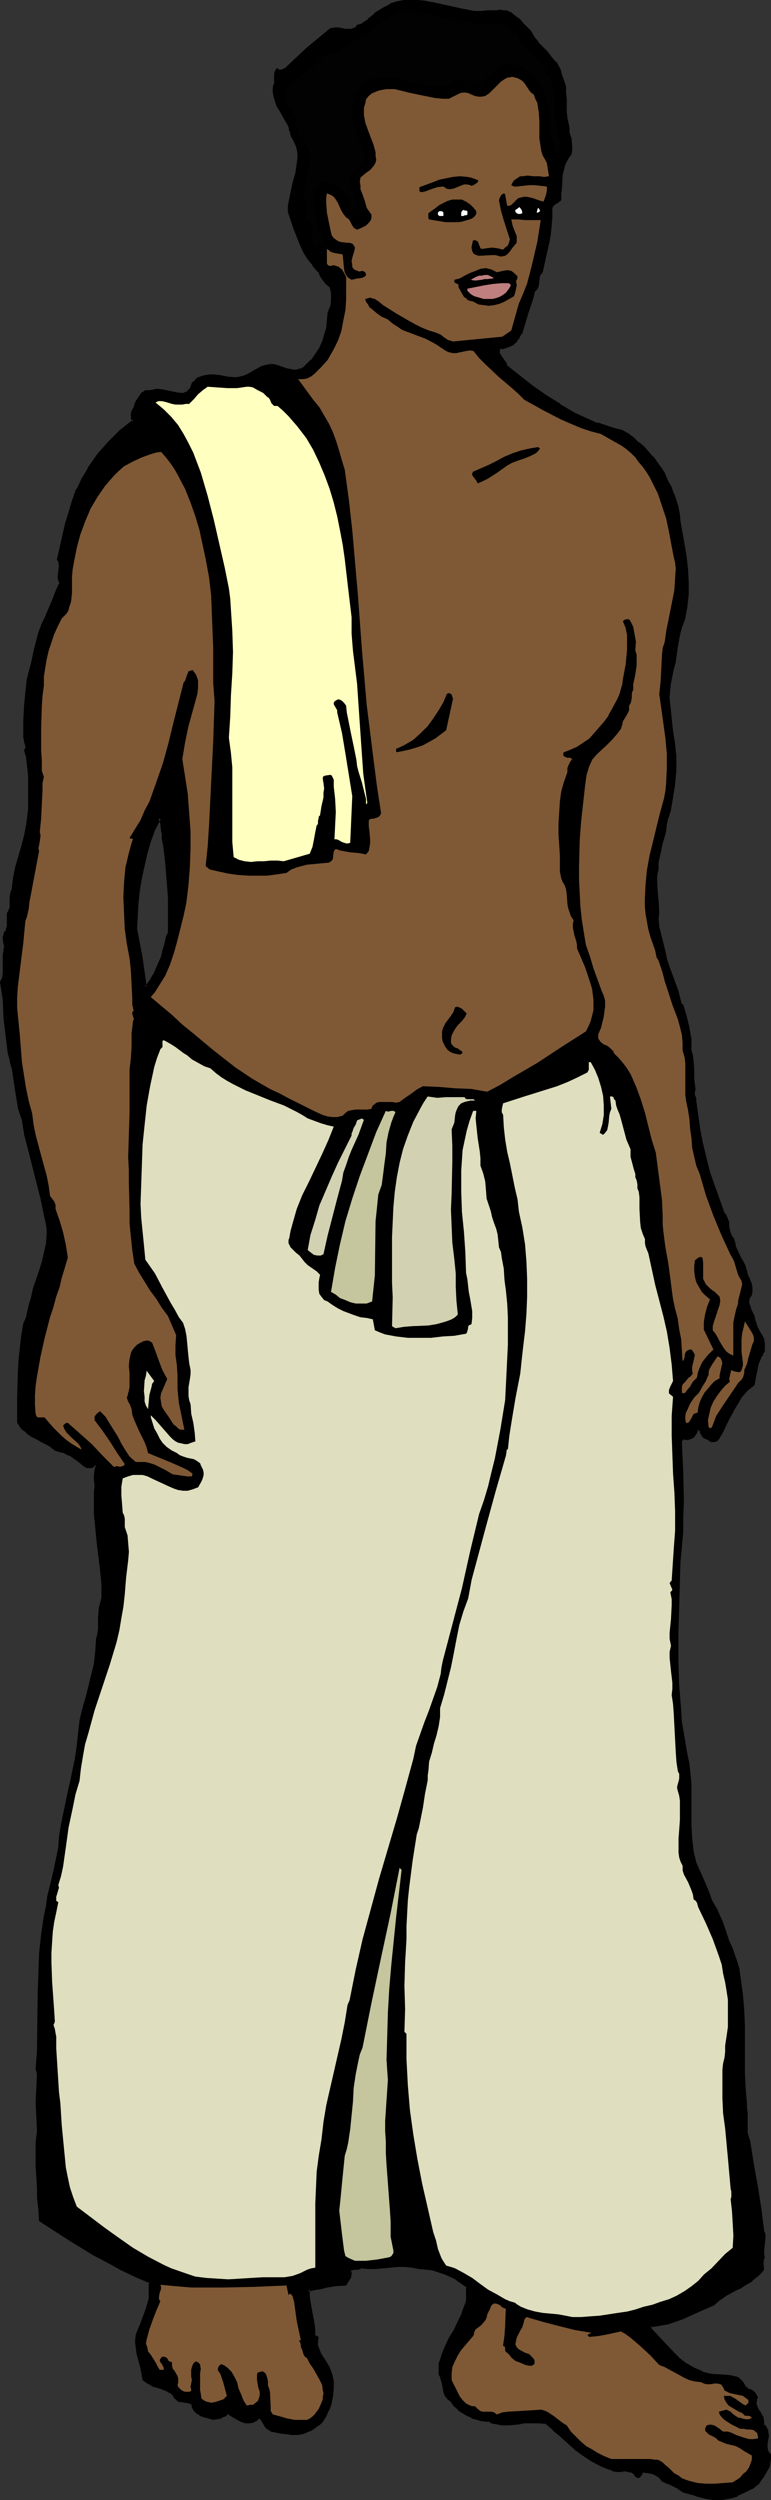
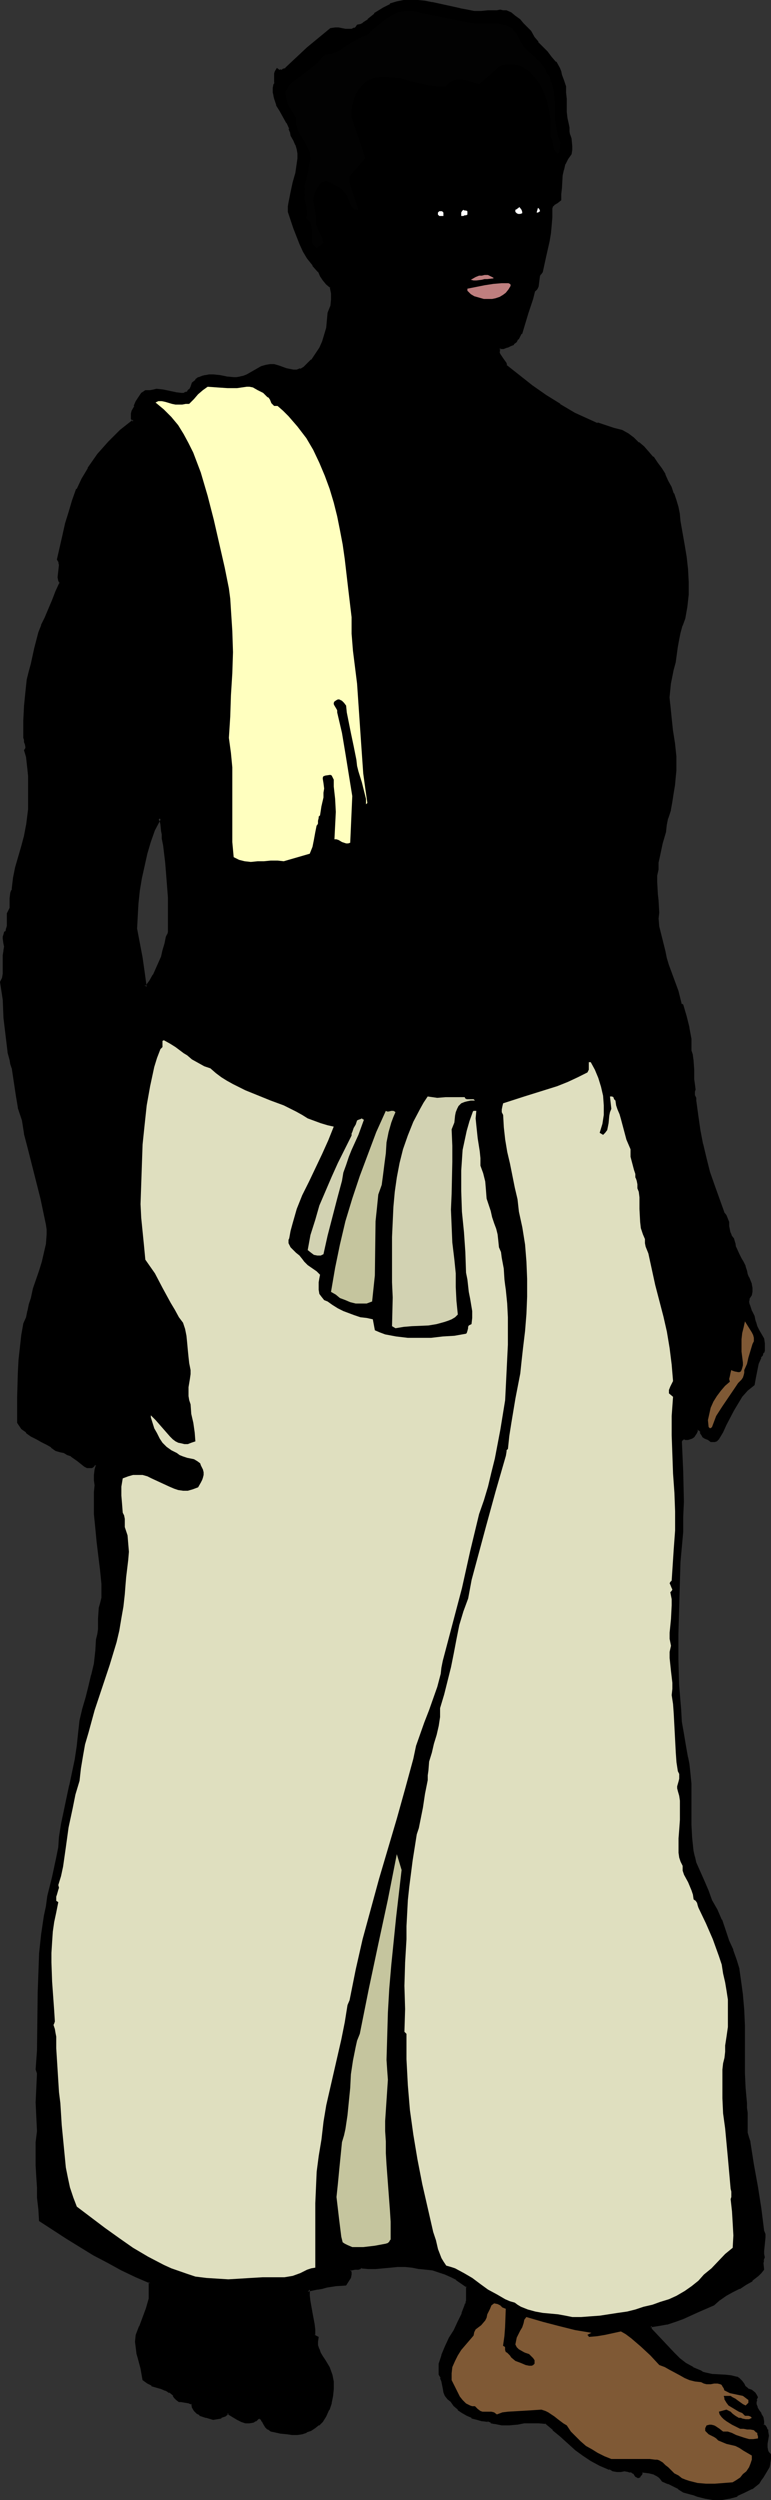
<svg xmlns="http://www.w3.org/2000/svg" xmlns:ns1="http://sodipodi.sourceforge.net/DTD/sodipodi-0.dtd" xmlns:ns2="http://www.inkscape.org/namespaces/inkscape" version="1.0" width="48.08mm" height="155.882mm" id="svg34" ns1:docname="Man 35.wmf">
  <rect width="100%" height="100%" fill="#333333" stroke="none" />
  <ns1:namedview id="namedview34" pagecolor="#ffffff" bordercolor="#000000" borderopacity="0.25" ns2:showpageshadow="2" ns2:pageopacity="0.0" ns2:pagecheckerboard="0" ns2:deskcolor="#d1d1d1" ns2:document-units="mm" />
  <defs id="defs1">
    <pattern id="WMFhbasepattern" patternUnits="userSpaceOnUse" width="6" height="6" x="0" y="0" />
  </defs>
  <path style="fill:#000000;fill-opacity:1;fill-rule:evenodd;stroke:none" d="m 39.413,220.895 -0.323,1.616 -0.323,1.454 -0.485,1.616 -0.485,1.454 -0.646,1.454 -0.808,1.454 -0.808,1.293 -0.969,1.454 H 34.082 l -0.323,-3.555 -0.646,-3.555 -0.646,-3.393 -0.485,-3.232 v -3.07 l 0.162,-2.909 0.485,-3.07 0.485,-2.909 0.485,-3.07 0.646,-2.909 0.969,-2.747 0.808,-2.747 1.615,-2.747 0.323,0.646 0.323,0.646 0.162,1.778 v 0.808 l 0.162,0.808 v 0.97 l 0.323,0.646 0.323,4.04 0.485,4.201 0.162,4.201 0.162,4.201 -0.162,1.454 0.162,1.293 -0.162,1.293 -0.162,0.485 z m 141.821,357.601 -0.323,-0.485 -0.162,-0.323 -0.323,-0.808 0.162,-1.131 0.162,-0.808 v -0.97 -0.97 l -0.162,-0.323 -0.162,-0.485 -0.323,-0.323 -0.485,-0.323 0.162,-0.485 v -0.485 l -0.323,-0.808 -0.323,-0.808 -0.485,-0.646 -0.485,-0.808 -0.323,-0.808 v -0.808 l 0.162,-0.485 0.162,-0.485 -0.162,-0.485 -0.323,-0.323 -0.646,-0.485 -0.485,-0.323 -0.485,-0.162 -0.646,-0.646 -0.485,-0.646 -0.323,-0.646 -0.485,-0.485 -0.646,-0.162 -0.485,-0.323 -0.808,-0.162 -1.454,-0.162 h -2.908 l -1.615,-0.323 -0.646,-0.323 -0.646,-0.323 -1.777,-0.808 -1.615,-0.97 -1.454,-1.131 -1.454,-1.293 -2.584,-2.909 -2.746,-2.909 v -0.808 l 1.938,-0.323 1.938,-0.485 1.938,-0.485 1.777,-0.808 3.554,-1.454 3.554,-1.616 1.454,-1.131 1.615,-1.131 1.454,-0.808 1.615,-0.808 1.615,-0.97 1.454,-0.808 1.454,-1.293 0.485,-0.485 0.646,-0.808 -0.162,-1.454 v -0.646 l 0.162,-0.646 -0.162,-0.808 v -0.646 l 0.162,-1.616 0.323,-1.616 v -0.808 l -0.323,-0.646 -0.323,-2.747 -0.323,-2.585 -0.969,-5.171 -0.969,-5.171 -0.808,-5.333 -0.323,-1.131 -0.162,-1.131 -0.162,-2.424 v -2.262 -1.131 l -0.162,-1.131 -0.323,-3.555 -0.162,-3.555 v -11.15 -3.717 l -0.323,-3.717 -0.646,-3.393 v -1.293 l -0.162,-1.131 -0.808,-2.262 -0.808,-2.262 -0.808,-2.101 -0.808,-2.585 -0.969,-2.424 -1.131,-2.262 -1.292,-2.262 -0.808,-2.262 -0.808,-2.262 -1.938,-4.363 -0.485,-1.454 -0.323,-1.454 -0.323,-3.07 v -3.07 -6.464 l -0.162,-3.232 -0.162,-3.07 -0.162,-1.616 -0.485,-1.454 -0.485,-2.747 -0.485,-2.747 -0.323,-2.909 -0.323,-2.909 -0.323,-5.817 -0.162,-5.979 v -5.979 l 0.162,-5.817 0.162,-5.656 0.162,-5.494 0.323,-3.555 0.162,-3.555 0.162,-3.555 v -3.555 l -0.162,-7.11 v -3.717 l -0.162,-3.555 0.162,-0.323 0.323,-0.323 0.323,-0.162 h 0.162 l 0.323,0.162 0.485,0.162 0.323,-0.162 0.485,-0.162 0.323,-0.323 0.646,-0.808 0.162,-0.808 h 0.485 0.323 l 0.323,0.323 0.162,0.323 0.162,0.323 0.162,0.485 0.162,0.323 0.323,0.162 0.808,0.323 0.646,0.323 h 0.323 0.485 l 0.323,-0.162 0.323,-0.162 0.969,-1.616 0.808,-1.778 1.777,-3.393 0.969,-1.778 0.969,-1.454 1.292,-1.616 1.454,-1.293 0.323,-1.616 0.808,-3.232 0.485,-1.454 0.485,-0.485 0.162,-0.646 0.162,-0.485 0.162,-0.485 -0.162,-1.131 -0.162,-0.97 -0.969,-1.939 -0.485,-0.97 -0.323,-0.97 -0.162,-0.808 -0.323,-0.646 -0.162,-0.646 -0.323,-0.646 -0.485,-1.454 -0.162,-0.808 v -0.808 l 0.646,-0.808 0.162,-0.808 v -0.808 l -0.162,-0.808 -0.646,-1.616 -0.323,-0.808 -0.162,-0.808 -0.323,-0.97 -0.485,-0.97 -0.485,-0.808 -0.485,-0.97 -0.808,-1.778 -0.323,-0.97 -0.162,-0.97 -0.485,-0.646 -0.323,-0.646 -0.323,-1.778 -0.162,-0.808 -0.162,-0.808 -0.323,-0.808 -0.646,-0.646 -2.261,-6.302 -0.969,-3.232 -0.808,-3.393 -0.808,-3.232 -0.808,-3.393 -0.485,-3.393 -0.323,-3.393 -0.162,-0.646 -0.162,-0.808 -0.162,-0.646 v -0.323 l 0.323,-0.323 -0.323,-1.131 -0.162,-1.131 v -2.424 -2.262 l -0.162,-1.131 -0.485,-1.131 0.162,-1.293 -0.162,-1.293 -0.323,-2.747 -0.646,-2.585 -0.646,-2.585 -0.485,-0.323 -0.969,-3.07 -1.131,-3.07 -0.969,-3.232 -0.485,-1.454 -0.323,-1.616 -0.646,-1.939 -0.485,-1.939 -0.485,-1.939 -0.162,-1.939 0.162,-1.454 -0.162,-2.909 -0.162,-1.454 v -2.909 -1.454 l 0.162,-1.454 0.162,-1.616 0.162,-1.616 0.808,-2.909 0.646,-2.909 0.323,-1.454 0.162,-1.616 0.646,-1.939 0.485,-1.939 0.323,-1.939 0.162,-2.101 0.323,-1.616 0.162,-1.616 v -1.616 -1.616 l -0.323,-3.232 -0.485,-3.07 -0.485,-3.07 -0.323,-3.07 v -1.616 -1.616 l 0.162,-1.616 0.323,-1.616 0.485,-1.778 0.323,-1.778 0.485,-3.393 0.323,-1.939 0.485,-1.616 0.485,-1.616 0.646,-1.616 0.485,-2.747 0.162,-2.909 v -2.909 l -0.162,-3.07 -0.323,-2.747 -0.323,-2.909 -0.485,-2.909 -0.485,-2.747 -0.323,-1.616 -0.323,-1.616 -0.323,-1.616 -0.646,-1.616 -0.646,-1.454 -0.646,-1.454 -0.808,-1.454 -0.808,-1.454 -0.808,-1.293 -0.969,-1.293 -1.131,-1.293 -1.131,-1.131 -1.131,-1.131 -1.292,-0.97 -1.292,-0.808 -1.292,-0.97 -1.938,-0.485 -1.938,-0.485 -1.938,-0.646 -1.777,-0.808 -3.554,-1.616 -3.554,-1.939 -3.392,-2.262 -3.231,-2.262 -3.069,-2.424 -2.908,-2.424 -0.323,-0.646 -0.646,-1.131 -0.323,-0.485 -0.323,-0.485 -0.162,-0.485 V 82.411 l 0.162,-0.485 1.131,-0.162 0.808,-0.162 0.646,-0.323 0.646,-0.323 0.646,-0.646 0.485,-0.485 0.646,-1.293 0.646,-1.616 0.485,-1.454 0.485,-1.616 0.485,-1.616 0.646,-1.939 0.485,-1.778 0.323,-0.485 0.323,-0.646 0.323,-1.131 0.162,-1.293 0.162,-0.485 0.485,-0.485 0.646,-3.555 0.808,-3.717 0.485,-1.778 0.162,-1.778 0.162,-1.939 v -1.778 -0.485 -0.323 l 0.323,-0.323 0.323,-0.323 0.646,-0.485 0.808,-0.485 v -1.293 -1.454 l 0.323,-2.909 0.162,-1.454 0.485,-1.293 0.646,-1.293 0.808,-1.131 0.162,-0.808 v -0.97 l -0.323,-1.616 -0.162,-0.97 -0.162,-0.808 -0.162,-0.97 v -0.808 l -0.323,-1.454 -0.162,-1.454 -0.162,-2.909 v -1.616 l -0.162,-1.454 -0.323,-1.293 -0.485,-1.293 -0.323,-0.808 -0.323,-0.808 -0.808,-1.293 -0.969,-1.293 -0.969,-1.131 -2.1,-2.262 -0.969,-1.293 -0.808,-1.454 -1.615,-1.778 -0.969,-0.808 -0.969,-0.808 -0.969,-0.646 -1.131,-0.485 -0.646,-0.162 h -0.646 -0.646 l -0.808,0.162 h -1.454 -1.615 -1.615 L 110,2.747 108.385,2.424 101.762,0.97 100.147,0.646 98.532,0.485 96.917,0.323 95.301,0.485 93.686,0.808 92.071,1.293 90.617,2.101 89.002,3.07 88.517,3.393 87.871,3.878 86.902,4.848 85.771,5.656 85.125,5.979 84.479,6.302 83.994,6.625 83.671,6.787 83.025,7.272 H 82.218 81.41 L 79.795,6.787 h -0.808 l -0.969,0.162 -2.584,2.262 -2.746,2.262 -2.746,2.424 -2.423,2.424 -0.646,0.162 -0.162,0.162 -0.323,0.162 h -0.485 -0.162 l -0.323,-0.162 -0.323,0.323 -0.162,0.323 0.162,0.97 v 0.808 0.485 l -0.162,0.323 -0.162,0.97 v 0.808 0.808 l 0.162,0.646 0.485,1.454 0.808,1.454 1.615,2.747 0.646,1.454 0.162,0.808 0.162,0.808 0.646,1.131 0.485,0.97 0.323,1.131 0.162,1.131 0.162,1.131 -0.162,1.131 -0.323,2.262 -0.646,2.424 -0.646,2.262 -0.485,2.262 v 1.131 1.131 l 0.646,1.939 0.485,1.778 1.454,3.717 0.808,1.778 1.131,1.616 1.131,1.616 1.292,1.454 0.485,1.131 0.646,0.97 0.808,0.808 0.969,0.646 0.162,1.778 0.162,1.616 -0.323,1.454 -0.485,1.616 -0.162,1.778 -0.323,1.616 -0.323,1.778 -0.646,1.616 -0.646,1.454 -0.969,1.616 -0.969,1.293 -1.292,1.293 -0.646,0.485 -0.808,0.485 -0.969,0.162 H 69.134 68.165 l -0.808,-0.323 -1.777,-0.485 -0.969,-0.323 h -0.969 l -0.969,0.162 -0.808,0.162 -3.554,1.939 -0.808,0.323 -0.808,0.323 H 55.889 55.081 53.304 L 52.496,89.037 51.689,88.875 50.074,88.714 h -0.808 -0.808 l -0.808,0.162 -0.646,0.323 -0.646,0.485 -0.808,0.646 -0.323,0.97 -0.323,0.646 -0.485,0.485 -0.485,0.323 -0.646,0.162 h -0.646 -1.292 l -3.069,-0.808 h -1.454 -0.646 l -0.646,0.162 h -0.646 l -0.485,0.162 -0.485,0.162 -0.323,0.323 -0.646,0.808 -0.646,0.97 -0.323,1.131 -0.646,1.131 -0.162,0.485 v 0.646 l 0.162,0.485 0.323,0.485 -3.069,2.585 -2.746,2.747 -1.454,1.454 -1.131,1.454 -1.131,1.616 -1.131,1.616 -1.454,2.424 -1.131,2.424 -1.131,2.747 -0.808,2.585 -0.808,2.747 -0.646,2.747 -1.131,5.494 0.323,0.808 v 0.646 l -0.162,1.454 -0.162,1.454 0.162,0.646 0.323,0.646 -0.969,2.101 -0.808,2.101 -1.777,4.201 -0.808,1.616 -0.485,1.778 -0.969,3.717 -0.808,3.555 -0.485,1.939 -0.646,1.778 -0.162,3.07 -0.323,3.393 -0.323,3.232 v 1.778 l 0.162,1.778 v 0.485 0.485 l 0.162,0.323 0.162,0.485 v 0.808 0.485 l -0.162,0.323 0.323,1.454 0.323,1.616 0.162,1.454 v 1.616 6.302 1.454 1.293 l -0.323,2.585 -0.646,2.424 -0.646,2.424 -1.292,5.009 -0.646,2.585 -0.162,2.585 -0.323,0.485 -0.162,0.485 v 1.131 1.293 l -0.162,1.131 -0.323,0.646 -0.162,0.646 v 1.293 1.454 l -0.162,0.646 -0.323,0.646 -0.323,0.485 -0.162,0.485 -0.162,0.485 v 0.323 l 0.162,0.97 0.323,0.97 -0.323,0.97 -0.162,1.131 v 2.101 2.101 l -0.162,0.97 -0.323,0.97 0.485,4.201 0.323,4.04 0.323,4.04 0.485,4.201 0.485,1.778 0.323,0.97 0.323,0.97 0.323,3.07 0.485,3.232 0.646,3.07 0.323,1.454 0.485,1.616 0.646,3.07 0.646,3.07 3.231,12.119 0.646,3.07 0.485,3.232 0.162,1.131 0.162,1.131 -0.323,2.262 -0.323,2.262 -0.646,2.101 -0.646,2.101 -1.454,4.201 -0.485,2.101 -0.485,1.454 -0.162,1.616 -0.485,1.454 -0.485,1.454 -0.485,2.909 -0.485,2.747 -0.323,2.909 -0.162,3.07 -0.162,5.817 0.162,5.979 0.808,1.131 0.969,0.97 1.131,0.808 1.292,0.646 1.131,0.646 1.292,0.646 1.131,0.646 0.969,0.808 0.969,0.162 0.969,0.323 0.808,0.323 0.969,0.485 1.615,1.131 1.454,1.293 0.485,0.162 0.646,0.162 0.323,-0.162 h 0.323 l 0.162,-0.162 0.162,-0.485 h 0.323 0.162 l 0.323,0.485 -0.162,1.131 -0.162,1.131 v 1.293 l 0.162,1.131 -0.162,1.616 -0.162,1.778 v 3.393 l 0.323,3.232 0.485,3.393 0.808,6.625 0.162,3.232 v 3.393 l -0.323,1.131 -0.162,1.293 -0.162,2.424 -0.162,2.424 -0.162,1.293 -0.162,1.131 -0.162,2.909 -0.485,2.747 -0.485,2.747 -0.646,2.747 -0.808,2.585 -0.646,2.747 -0.646,2.747 -0.485,2.747 -0.323,3.232 -0.485,3.07 -0.485,3.07 -0.646,3.07 -1.454,6.14 -0.485,2.909 -0.485,3.232 -0.323,2.262 -0.323,2.424 -1.131,4.525 -0.969,4.686 -0.485,2.262 -0.323,2.424 -0.646,4.363 -0.485,4.525 -0.323,4.525 -0.162,4.525 v 4.686 l -0.162,8.888 -0.162,4.525 0.323,0.808 -0.323,3.555 v 3.393 3.393 l 0.323,3.393 -0.162,1.454 -0.162,1.293 -0.162,2.747 0.162,2.585 0.162,2.747 v 2.424 l 0.162,2.424 0.162,2.747 0.162,2.424 6.3,4.201 6.461,3.878 3.231,1.778 3.231,1.778 3.392,1.616 3.392,1.454 v 4.04 l -0.646,2.262 -1.615,4.201 -0.969,2.101 v 1.454 l 0.162,1.293 0.162,1.293 0.162,1.293 0.646,2.424 0.646,2.424 0.808,0.808 0.969,0.485 2.261,0.808 0.969,0.323 1.131,0.646 0.808,0.646 0.323,0.485 0.485,0.646 0.323,0.162 0.485,0.162 0.969,0.162 0.969,0.162 0.485,0.162 0.323,0.162 0.162,0.808 0.485,0.646 0.485,0.646 0.646,0.323 1.615,0.646 1.454,0.485 1.777,-0.485 0.808,-0.323 0.808,-0.646 1.615,0.97 0.808,0.485 0.969,0.323 0.969,0.323 0.808,0.162 0.808,-0.323 0.485,-0.162 0.485,-0.323 0.323,-0.323 h 0.323 l 0.162,0.162 0.323,0.162 0.323,0.485 0.323,0.646 0.485,0.646 0.485,0.485 0.646,0.323 0.646,0.323 1.615,0.323 1.454,0.162 1.131,0.162 1.131,-0.162 1.131,-0.162 1.131,-0.323 0.969,-0.485 0.808,-0.485 0.969,-0.646 0.808,-0.646 0.808,-1.293 0.646,-1.454 0.485,-1.616 0.485,-1.616 0.162,-1.778 -0.162,-1.616 -0.323,-1.616 -0.485,-1.454 -0.485,-0.808 -0.485,-0.97 -0.646,-0.97 -0.485,-0.808 -0.485,-0.97 -0.162,-0.808 -0.162,-0.97 0.162,-0.97 -0.323,-0.162 -0.485,-0.323 v -1.293 -1.454 l -0.485,-2.585 -0.485,-2.747 -0.323,-1.293 v -1.454 l 2.261,-0.323 1.131,-0.323 0.969,-0.162 2.261,-0.323 2.261,-0.162 0.969,-1.616 0.162,-0.808 v -0.323 l -0.162,-0.485 0.162,-0.323 0.323,-0.162 h 0.808 0.646 l 0.323,-0.162 0.323,-0.323 1.777,0.323 h 1.777 l 3.554,-0.323 1.615,-0.162 1.777,-0.162 1.615,0.162 1.777,0.485 h 1.615 l 1.615,0.323 1.454,0.323 1.454,0.646 1.454,0.646 1.292,0.646 2.584,1.778 v 1.131 1.293 0.97 l -0.162,0.646 -0.323,0.485 -0.646,1.939 -0.969,2.101 -0.969,1.939 -1.131,1.939 -0.969,1.939 -0.808,1.939 -0.323,1.131 -0.162,0.97 -0.162,1.131 v 1.131 l 0.485,0.808 0.162,0.808 0.323,1.778 0.162,0.808 0.323,0.808 0.485,0.646 0.808,0.646 0.808,0.97 0.808,0.97 0.969,0.646 1.131,0.646 1.131,0.485 1.292,0.323 1.131,0.323 1.292,0.162 0.808,0.323 0.808,0.323 1.777,0.162 h 1.615 l 1.777,-0.162 1.777,-0.162 1.777,-0.162 h 1.777 l 1.615,0.323 1.777,1.454 1.777,1.616 3.392,3.07 1.938,1.293 1.777,1.293 2.1,1.131 2.261,0.808 0.808,0.323 0.808,0.162 h 0.969 0.808 0.969 l 0.646,0.162 0.646,0.485 0.323,0.323 0.323,0.323 0.323,0.162 h 0.323 v -0.162 l 0.162,-0.323 0.323,-0.646 0.162,-0.162 h 0.323 l 1.292,0.162 1.454,0.485 0.485,0.323 0.485,0.323 0.485,0.485 0.323,0.485 1.292,0.485 1.292,0.646 1.292,0.646 1.131,0.808 1.777,0.323 0.646,0.323 0.808,0.162 1.777,0.646 1.938,0.162 h 1.938 l 1.777,-0.162 1.777,-0.646 1.777,-0.808 1.615,-0.808 1.615,-1.293 0.485,-0.646 0.485,-0.808 0.969,-1.454 0.323,-0.808 0.323,-0.808 0.162,-0.97 z" id="path1" />
  <path style="fill:#000000;fill-opacity:1;fill-rule:evenodd;stroke:none" d="m 39.09,220.733 -0.323,1.616 v 0 l -0.485,1.616 -0.323,1.454 v 0 l -0.646,1.454 v 0 l -0.646,1.454 -0.646,1.454 v -0.162 l -0.808,1.454 -0.969,1.293 0.323,-0.162 H 34.082 l 0.485,0.323 -0.485,-3.555 -0.485,-3.393 -0.646,-3.393 -0.646,-3.393 v 0.162 l 0.162,-3.07 v 0 l 0.162,-2.909 0.323,-3.07 0.485,-2.909 0.646,-2.909 v 0 l 0.646,-2.909 0.808,-2.747 0.969,-2.747 v 0 l 1.454,-2.747 h -0.646 l 0.323,0.646 v 0 l 0.162,0.646 v 0 l 0.162,1.616 v 0 l 0.162,0.808 v 0.162 0.808 l 0.162,0.808 v 0 l 0.162,0.808 v 0 l 0.485,4.04 0.323,4.04 v 0 l 0.323,4.201 v 4.201 0 1.454 1.293 0 1.131 0 l -0.162,0.646 v -0.162 l -0.323,0.646 0.646,0.323 0.323,-0.646 h 0.162 l 0.162,-0.646 v -1.293 -1.293 0 -1.293 -0.162 -4.201 L 40.059,207.321 v 0 l -0.323,-4.201 -0.485,-4.04 -0.162,-0.808 v 0 l -0.162,-0.808 v -0.808 0 l -0.162,-0.808 v 0 l -0.162,-1.778 -0.323,-0.808 -0.646,-1.293 -1.938,3.393 -0.969,2.909 -0.808,2.747 -0.646,2.909 v 0 l -0.646,2.909 -0.485,3.07 -0.323,2.909 -0.162,3.07 v 0 l -0.162,3.07 0.646,3.393 0.646,3.393 0.485,3.393 0.485,3.878 h 0.969 l 1.131,-1.454 0.808,-1.454 v 0 l 0.808,-1.454 0.646,-1.454 v 0 l 0.646,-1.454 v -0.162 l 0.323,-1.454 0.485,-1.616 v 0 l 0.323,-1.616 -0.162,0.162 z" id="path2" />
  <path style="fill:#000000;fill-opacity:1;fill-rule:evenodd;stroke:none" d="m 181.719,578.335 -0.485,-0.485 v 0 l -0.162,-0.323 v 0 l -0.162,-0.808 v 0.162 -1.131 0.162 l 0.162,-0.97 0.162,-0.97 -0.162,-0.97 v -0.485 h -0.162 l -0.162,-0.485 -0.323,-0.485 -0.485,-0.323 0.162,0.323 v -0.485 -0.485 l -0.162,-0.97 -0.485,-0.808 v -0.162 l -0.485,-0.646 -0.485,-0.808 0.162,0.162 -0.323,-0.808 v 0.162 -0.808 0.162 l 0.162,-0.485 h -0.162 l 0.323,-0.646 -0.323,-0.646 v 0 l -0.323,-0.485 -0.808,-0.646 v 0 l -0.485,-0.162 -0.485,-0.162 h 0.162 l -0.808,-0.646 0.162,0.162 -0.323,-0.646 -0.485,-0.646 -0.646,-0.646 -0.485,-0.323 h -0.162 l -0.646,-0.162 -0.646,-0.162 v 0 l -1.454,-0.162 h -0.162 l -2.908,-0.162 v 0 l -1.454,-0.323 v 0 l -0.646,-0.162 v 0 l -0.485,-0.323 -1.938,-0.808 h 0.162 l -1.777,-0.97 -1.454,-1.131 v 0 l -1.292,-1.293 -5.33,-5.656 v 0.162 -0.808 l -0.323,0.323 2.1,-0.323 1.777,-0.323 h 0.162 l 1.938,-0.646 1.777,-0.646 v 0 l 3.554,-1.616 3.715,-1.616 1.454,-1.293 -0.162,0.162 1.615,-1.131 v 0 l 1.454,-0.808 1.615,-0.808 h 0.162 l 1.454,-0.97 1.454,-0.808 v -0.162 l 1.454,-1.131 v 0 l 0.646,-0.646 v 0 l 0.646,-0.808 -0.162,-1.616 v 0.162 l 0.162,-0.808 -0.162,0.162 0.323,-0.808 -0.162,-0.808 v 0 -0.646 0 l 0.323,-3.232 v -0.808 l -0.323,-0.808 v 0 l -0.323,-2.585 -0.323,-2.585 -0.808,-5.171 -0.969,-5.332 -0.808,-5.171 v -0.162 l -0.323,-0.97 v 0 l -0.323,-1.131 v 0 -2.424 -2.262 l -0.162,-1.131 v 0 -1.131 l -0.323,-3.555 v 0 l -0.162,-3.555 v -11.15 l -0.162,-3.717 v 0 l -0.323,-3.717 -0.485,-3.555 -0.162,-1.131 -0.162,-1.131 v -0.162 l -0.646,-2.101 -0.808,-2.262 v -0.162 l -0.969,-2.101 v 0 l -0.808,-2.424 -0.808,-2.424 -0.162,-0.162 -0.969,-2.262 -1.292,-2.262 v 0 l -0.808,-2.262 v 0 l -0.969,-2.262 -1.938,-4.363 v 0 l -0.323,-1.454 v 0.162 l -0.323,-1.454 -0.323,-3.07 v 0 l -0.162,-3.07 v -6.464 -3.232 0 l -0.323,-3.232 -0.162,-1.454 v 0 l -0.323,-1.616 v 0.162 l -0.485,-2.747 -0.485,-2.909 -0.485,-2.747 -0.162,-2.909 v 0 l -0.485,-5.817 -0.162,-5.979 v -5.979 l 0.162,-5.817 0.162,-5.656 0.162,-5.494 v 0 l 0.323,-3.555 v 0 l 0.323,-3.555 v -3.555 l 0.162,-3.555 -0.162,-7.11 -0.323,-7.272 v 0.323 l 0.162,-0.485 v 0.162 l 0.323,-0.323 H 161.043 l 0.323,-0.162 -0.323,0.162 h 0.323 -0.162 l 0.323,0.162 h 0.646 l 0.485,-0.162 v 0 l 0.485,-0.162 0.485,-0.323 0.646,-0.97 0.323,-0.808 -0.323,0.162 h 0.485 -0.162 l 0.323,0.162 -0.162,-0.162 0.162,0.323 v -0.162 l 0.162,0.323 h -0.162 l 0.162,0.323 0.323,0.485 v 0 l 0.162,0.323 0.485,0.323 v 0 l 0.808,0.323 0.646,0.485 h 0.485 0.485 l 0.485,-0.162 0.485,-0.485 0.969,-1.616 0.808,-1.778 1.777,-3.393 v 0 l 0.969,-1.616 0.969,-1.616 v 0 l 1.292,-1.454 1.615,-1.293 0.323,-1.778 0.646,-3.232 v 0 l 0.646,-1.454 h -0.162 l 0.485,-0.485 0.162,-0.646 h 0.162 l 0.162,-0.485 v -0.646 -1.131 0 l -0.162,-1.131 -1.131,-1.939 -0.485,-0.97 -0.323,-1.131 v 0.162 l -0.162,-0.646 v 0 l -0.162,-0.808 v 0 l -0.323,-0.646 -0.323,-0.646 v 0 l -0.808,0.162 0.162,0.162 0.323,0.646 0.162,0.646 v 0 l 0.162,0.646 v 0 l 0.162,0.646 0.485,1.131 0.485,0.97 0.969,1.939 v 0 l 0.162,0.97 v -0.162 1.131 -0.162 0.485 l -0.162,0.646 v -0.162 l -0.323,0.646 v -0.162 l -0.323,0.646 -0.646,1.454 v 0.162 l -0.646,3.232 -0.323,1.616 0.162,-0.162 -1.615,1.293 -1.292,1.454 v 0 l -0.969,1.616 -0.969,1.616 v 0.162 l -1.777,3.393 -0.969,1.616 -0.808,1.616 v 0 l -0.323,0.323 0.162,-0.162 -0.323,0.162 v 0 h -0.323 v 0 h -0.323 0.162 l -0.646,-0.323 -0.808,-0.323 h 0.162 l -0.323,-0.162 v 0 l -0.162,-0.323 v 0 l -0.162,-0.323 v 0.162 l -0.162,-0.485 -0.162,-0.485 -0.323,-0.323 -0.485,-0.162 -0.808,0.162 -0.485,1.131 v -0.162 l -0.485,0.808 0.162,-0.162 -0.485,0.323 h 0.162 l -0.485,0.162 0.162,-0.162 -0.485,0.162 h 0.162 -0.485 0.162 l -0.323,-0.162 v 0 h -0.323 l -0.485,0.162 -0.485,0.485 -0.323,0.323 0.323,7.433 0.162,7.11 -0.162,3.555 v 3.555 l -0.323,3.555 v 0 l -0.323,3.393 v 0.162 l -0.162,5.494 -0.162,5.656 -0.162,5.817 v 5.979 l 0.162,5.979 0.485,5.817 v 0 l 0.162,2.909 0.485,2.909 0.485,2.747 0.485,2.909 v 0 l 0.323,1.454 v 0 l 0.162,1.454 0.323,3.07 v 0 3.232 6.464 l 0.162,3.07 v 0 l 0.323,3.07 0.323,1.454 v 0.162 l 0.323,1.454 v 0 l 2.1,4.363 0.808,2.262 v -0.162 l 0.808,2.262 v 0.162 l 1.292,2.262 1.131,2.262 v 0 l 0.808,2.424 0.808,2.424 v 0.162 l 0.969,2.101 v 0 l 0.808,2.262 0.646,2.262 v -0.162 l 0.162,1.131 0.162,1.293 0.485,3.555 0.323,3.555 v 0 l 0.162,3.717 v 11.15 l 0.162,3.555 v 0.162 l 0.162,3.393 0.162,1.131 v 0 l 0.162,1.131 v 2.262 2.424 0 l 0.323,1.293 v 0 l 0.323,1.131 v -0.162 l 0.808,5.333 0.969,5.171 0.808,5.171 0.323,2.747 0.323,2.585 0.323,0.808 v 0 0.646 0 l -0.162,1.454 -0.162,1.616 v 0.162 0.808 l 0.162,0.808 v -0.323 l -0.162,0.646 -0.162,0.808 0.162,1.454 0.162,-0.323 -0.646,0.808 v 0 l -0.485,0.646 v 0 l -1.292,1.131 v -0.162 l -1.615,0.97 -1.454,0.97 v 0 l -1.615,0.808 -1.454,0.808 h -0.162 l -1.454,0.97 -0.162,0.162 -1.292,1.131 v 0 l -3.554,1.616 -3.554,1.454 h 0.162 l -1.938,0.646 -1.938,0.646 h 0.162 l -1.938,0.323 -2.423,0.323 v 1.454 l 5.492,5.979 1.454,1.293 v 0 l 1.615,1.131 1.615,0.97 v 0 l 1.777,0.808 0.646,0.485 h 0.162 l 0.646,0.162 v 0 l 1.454,0.323 h 0.162 l 2.908,0.162 v 0 l 1.454,0.162 v 0 l 0.646,0.162 0.646,0.162 h -0.162 l 0.646,0.323 -0.162,-0.162 0.485,0.485 v 0 l 0.323,0.485 v 0 l 0.485,0.808 0.808,0.646 v 0 l 0.485,0.162 0.485,0.323 h -0.162 l 0.808,0.485 -0.162,-0.162 0.323,0.485 v -0.162 l 0.162,0.485 v -0.323 l -0.162,0.485 -0.162,0.646 v 0.97 l 0.323,0.808 0.485,0.808 0.485,0.646 v 0 l 0.323,0.808 v 0 l 0.162,0.808 v -0.162 0.485 -0.162 0.808 l 0.485,0.485 0.323,0.323 v -0.162 l 0.162,0.485 v 0 0.323 -0.162 l 0.162,0.97 v -0.162 l -0.162,0.97 -0.162,0.97 v 0 1.131 l 0.323,0.97 0.162,0.485 0.485,0.485 -0.162,-0.323 z" id="path3" />
  <path style="fill:#000000;fill-opacity:1;fill-rule:evenodd;stroke:none" d="m 177.196,308.801 -0.485,-1.454 v 0.162 l -0.162,-0.808 v 0.162 l 0.162,-0.808 -0.162,0.162 0.646,-0.97 0.162,-0.808 v -0.97 l -0.162,-0.808 v -0.162 l -0.646,-1.616 v 0.162 l -0.323,-0.808 v 0 l -0.162,-0.808 v 0 l -0.323,-0.97 v -0.162 l -0.485,-0.97 v 0 l -0.485,-0.808 v 0 l -0.485,-0.97 -0.808,-1.778 v 0.162 l -0.162,-1.131 v 0.162 l -0.323,-1.131 -0.646,-0.808 0.162,0.162 -0.323,-0.808 v 0.162 l -0.323,-1.616 v -0.97 0 l -0.323,-0.808 v 0 l -0.323,-0.808 -0.646,-0.808 0.162,0.162 -2.261,-6.302 -1.131,-3.232 -0.808,-3.232 -0.808,-3.393 v 0.162 l -0.646,-3.393 -0.485,-3.393 -0.485,-3.555 v -0.646 l -0.323,-0.646 v 0 -0.646 0 -0.323 0.162 l 0.162,-0.485 -0.162,-1.293 v 0 l -0.162,-1.131 v 0.162 -2.424 l -0.162,-2.262 v 0 l -0.162,-1.131 v -0.162 l -0.323,-0.97 v 0 -1.293 0 -1.454 l -0.485,-2.585 v -0.162 l -0.646,-2.585 -0.808,-2.747 -0.485,-0.323 0.162,0.323 -0.808,-3.232 -1.131,-3.07 -1.131,-3.07 -0.485,-1.616 v 0 l -0.323,-1.616 v 0 l -0.485,-1.939 -0.485,-1.939 v 0 l -0.485,-1.939 -0.162,-1.939 v 0.162 l 0.162,-1.454 v 0 l -0.162,-2.909 v 0 l -0.162,-1.454 v 0 l -0.162,-2.909 v -1.454 0 l 0.323,-1.454 v 0 -1.616 0 l 0.323,-1.454 v 0 l 0.646,-3.07 0.808,-2.747 v -0.162 l 0.162,-1.454 0.323,-1.616 v 0.162 l 0.646,-1.939 v -0.162 l 0.323,-1.778 0.323,-2.101 0.323,-1.939 0.162,-1.778 0.162,-1.616 v 0 -1.616 -1.616 -0.162 l -0.323,-3.07 -0.485,-3.07 -0.323,-3.07 -0.323,-3.232 v 0.162 l -0.162,-1.616 0.162,-1.616 v 0 l 0.162,-1.616 0.323,-1.616 v 0 l 0.323,-1.616 v 0 l 0.485,-1.778 0.485,-3.555 0.323,-1.778 v 0 l 0.323,-1.616 0.485,-1.778 v 0.162 l 0.646,-1.778 0.485,-2.747 0.323,-2.909 v -2.909 l -0.162,-3.07 v 0 l -0.323,-2.909 -0.485,-2.909 -0.485,-2.747 -0.485,-2.747 -0.162,-1.778 -0.323,-1.616 v 0 l -0.485,-1.616 -0.485,-1.454 -0.162,-0.162 -0.485,-1.454 -0.808,-1.454 -0.646,-1.454 v -0.162 l -0.808,-1.293 -0.969,-1.293 -0.969,-1.454 h -0.162 l -0.969,-1.131 -1.131,-1.293 -1.131,-0.97 h -0.162 l -1.131,-1.131 v 0 l -1.292,-0.97 -1.454,-0.808 -1.938,-0.485 -1.938,-0.646 -1.938,-0.646 v 0.162 l -1.777,-0.808 -3.554,-1.616 -3.554,-2.101 h 0.162 l -3.392,-2.101 -3.231,-2.262 v 0 l -3.069,-2.424 -3.069,-2.424 h 0.162 l -0.162,-0.485 -0.808,-1.131 -0.323,-0.485 v 0 l -0.323,-0.485 v 0 l -0.162,-0.485 v 0.162 l 0.162,-0.485 h -0.162 l 0.323,-0.485 -0.485,0.162 h 1.131 l 0.808,-0.323 h 0.162 l 0.646,-0.323 0.808,-0.323 v -0.162 l 0.646,-0.485 v 0 l 0.323,-0.646 h 0.162 l 0.646,-1.293 h 0.162 l 0.485,-1.616 v 0 l 0.485,-1.616 0.485,-1.616 0.485,-1.454 0.646,-1.939 0.485,-1.939 v 0.162 l 0.485,-0.485 0.323,-0.646 0.162,-1.293 0.162,-1.293 v 0.162 l 0.162,-0.485 v 0.162 l 0.485,-0.646 0.808,-3.717 0.808,-3.555 0.323,-1.939 0.162,-1.778 v 0 l 0.162,-1.939 V 48.962 49.124 l 0.162,-0.485 -0.162,0.162 0.323,-0.323 v 0.162 l 0.162,-0.323 v 0 l 0.808,-0.485 0.808,-0.646 v -1.454 l 0.162,-1.454 v 0 l 0.162,-2.909 0.323,-1.454 v 0.162 l 0.323,-1.454 v 0.162 l 0.646,-1.293 v 0 l 0.808,-1.131 0.162,-0.97 h -0.808 v -0.162 l -0.162,0.97 v -0.162 l -0.808,0.97 v 0.162 l -0.485,1.293 h -0.162 l -0.323,1.293 v 0.162 l -0.323,1.454 -0.162,2.747 v 0.162 l -0.162,1.454 v 1.293 l 0.162,-0.323 -0.646,0.485 -0.808,0.485 -0.323,0.323 v 0 l -0.323,0.485 -0.162,0.485 v 2.262 l -0.162,1.939 v -0.162 l -0.162,1.778 -0.323,1.939 -0.808,3.717 -0.808,3.555 0.162,-0.323 -0.485,0.485 -0.323,0.646 -0.162,1.454 -0.162,1.131 v -0.162 l -0.323,0.646 0.162,-0.162 -0.485,0.485 -0.646,2.101 -0.646,1.778 -0.485,1.616 -0.485,1.616 -0.485,1.454 v 0 l -0.485,1.454 v 0 l -0.808,1.454 0.162,-0.162 -0.485,0.646 v 0 l -0.646,0.485 0.162,-0.162 -0.646,0.485 v 0 l -0.646,0.162 v 0 l -0.808,0.323 h 0.162 l -1.292,0.162 -0.323,0.808 -0.162,0.646 0.323,0.646 0.162,0.485 v 0.162 l 0.485,0.485 0.646,0.97 v 0 l 0.323,0.646 3.069,2.585 3.069,2.424 v 0 l 3.231,2.262 3.392,2.262 v 0 l 3.554,1.939 3.554,1.616 1.777,0.808 h 0.162 l 1.777,0.646 1.938,0.646 1.938,0.485 v -0.162 l 1.292,0.97 1.292,0.808 v 0 l 1.131,0.97 v 0 l 1.292,1.131 0.969,1.131 1.131,1.293 -0.162,-0.162 1.131,1.293 0.808,1.454 0.808,1.293 v 0 l 0.808,1.454 0.646,1.454 0.646,1.616 v -0.162 l 0.485,1.616 0.485,1.616 v -0.162 l 0.323,1.616 0.162,1.616 0.485,2.747 0.485,2.909 0.485,2.909 0.323,2.909 v -0.162 l 0.162,3.07 v 2.909 -0.162 l -0.323,2.909 -0.485,2.747 h 0.162 l -0.808,1.616 v 0 l -0.485,1.616 -0.323,1.778 v 0 l -0.323,1.778 -0.485,3.555 -0.485,1.778 v -0.162 l -0.323,1.778 v 0 l -0.323,1.616 -0.162,1.616 v 0.162 l -0.162,1.616 0.162,1.616 v 0 l 0.323,3.07 0.323,3.07 0.485,3.232 0.323,3.07 v 0 1.616 1.616 -0.162 l -0.162,1.616 -0.162,1.778 -0.323,2.101 -0.323,1.939 -0.323,1.939 v -0.162 l -0.646,1.939 -0.323,1.616 -0.162,1.616 v -0.162 l -0.808,2.909 -0.646,3.07 v 0 l -0.323,1.454 v 0.162 1.616 -0.162 l -0.323,1.454 v 0.162 1.454 l 0.162,2.909 v 0 l 0.162,1.454 v 0 l 0.162,2.909 v -0.162 l -0.162,1.454 v 0.162 l 0.162,1.939 0.323,1.939 v 0 l 0.646,2.101 0.485,1.778 v 0 l 0.323,1.616 v 0 l 0.485,1.616 1.131,3.232 1.131,3.07 0.969,3.232 0.646,0.323 -0.323,-0.162 0.646,2.424 0.646,2.747 v -0.162 l 0.485,2.747 v 1.454 -0.162 1.454 l 0.323,1.131 v 0 l 0.162,0.97 v 0 l 0.162,2.262 v 2.424 0 l 0.162,1.131 v 0.162 l 0.162,0.97 0.162,-0.323 -0.323,0.485 v 0.485 0.808 0 l 0.323,0.646 v 0 0.646 l 0.485,3.393 0.485,3.393 0.646,3.393 v 0.162 l 0.808,3.232 0.808,3.232 1.131,3.232 2.261,6.625 0.646,0.646 -0.162,-0.162 0.485,0.808 -0.162,-0.162 0.323,0.808 v 0 0.808 l 0.323,1.778 0.323,0.97 0.646,0.646 v -0.323 l 0.162,1.131 v 0 l 0.162,0.97 h 0.162 l 0.808,1.778 0.485,0.97 v 0.162 l 0.485,0.808 v 0 l 0.323,0.808 v 0 l 0.323,0.97 v 0 l 0.162,0.808 v 0 l 0.323,0.808 v 0 l 0.646,1.616 v 0 l 0.162,0.808 v -0.162 0.808 0 l -0.162,0.808 v -0.162 l -0.485,0.97 -0.162,0.808 0.162,0.97 0.485,1.293 z" id="path4" />
  <path style="fill:#000000;fill-opacity:1;fill-rule:evenodd;stroke:none" d="M 134.876,35.388 V 34.419 L 134.714,32.641 v 0 l -0.323,-0.97 v 0.162 l -0.162,-0.808 v -0.97 0 l -0.162,-0.808 v 0 l -0.323,-1.454 -0.162,-1.454 v 0 -2.909 -0.162 l -0.162,-1.454 v -1.454 0 l -0.485,-1.454 v 0 l -0.485,-1.293 v 0 l -0.162,-0.808 v 0 l -0.323,-0.808 -0.808,-1.454 h -0.162 l -0.969,-1.131 v 0 l -0.969,-1.293 -2.261,-2.262 h 0.162 l -0.969,-1.131 v 0 l -0.808,-1.454 -1.777,-1.778 -0.808,-0.97 v 0 l -1.131,-0.808 v 0 l -0.969,-0.808 -1.131,-0.485 h -0.808 l -0.646,-0.162 -0.808,0.162 h -0.646 v 0 h -1.454 l -1.615,0.162 h -1.615 v 0 L 110.162,2.262 108.385,1.939 h 0.162 L 101.924,0.485 h -0.162 L 100.147,0.162 98.532,0 V 0 H 96.917 95.301 95.14 L 93.524,0.323 v 0 L 91.909,0.808 V 0.97 L 90.294,1.778 v 0 L 88.194,3.07 v 0.162 l -1.615,1.293 h 0.162 l -1.292,0.808 h 0.162 l -0.646,0.323 v 0 L 84.156,5.817 83.833,6.302 v 0 L 83.51,6.625 V 6.464 l -0.646,0.323 v 0 h -0.646 v 0 H 81.41 L 79.795,6.464 v 0 h -0.808 l -1.131,0.162 -2.746,2.262 v 0 l -2.746,2.262 v 0 l -2.584,2.424 -2.584,2.424 h 0.162 l -0.485,0.162 h -0.162 l -0.162,0.162 -0.323,0.162 v -0.162 l -0.485,0.162 h 0.323 -0.162 v 0 l -0.646,-0.485 -0.485,0.808 -0.162,0.485 v 1.778 0.485 l 0.162,-0.162 -0.323,0.485 -0.162,0.808 v 1.131 l 0.162,0.646 v 0.162 l 0.162,0.646 0.485,1.454 v 0.162 l 0.808,1.293 v 0 l 1.615,2.909 V 28.925 l 0.646,1.454 h -0.162 l 0.323,0.808 v -0.162 l 0.162,0.97 0.646,1.131 v 0 l 0.485,1.131 v -0.162 l 0.323,1.131 v 0 l 0.162,0.97 v 0 1.131 0 l -0.162,1.131 -0.323,2.262 v 0 l -0.646,2.262 -0.485,2.262 v 0 l -0.485,2.424 -0.162,0.97 v 1.293 l 0.646,1.939 0.646,1.939 1.454,3.717 v 0 l 0.808,1.778 v 0 l 0.969,1.616 1.292,1.616 v 0.162 l 1.292,1.454 v -0.162 l 0.485,1.131 v 0 l 0.646,0.97 0.808,0.97 v 0 l 0.969,0.808 -0.162,-0.323 0.323,1.616 v 0 1.616 -0.162 l -0.162,1.616 v -0.162 l -0.646,1.616 -0.162,1.778 -0.162,1.778 v 0 l -0.485,1.616 -0.485,1.616 v 0 l -0.646,1.454 v 0 l -0.969,1.454 -0.969,1.454 v -0.162 l -1.292,1.293 -0.646,0.646 0.162,-0.162 -0.808,0.485 V 86.774 l -0.808,0.323 v 0 h -0.808 v 0 l -0.808,-0.162 v 0 L 67.519,86.774 65.742,86.128 64.611,85.805 h -0.969 l -0.969,0.162 v 0 l -1.131,0.323 -3.392,1.939 -0.808,0.323 v 0 l -0.808,0.162 h 0.162 l -0.969,0.162 h 0.162 -0.808 L 53.304,88.714 H 53.466 L 52.658,88.552 51.85,88.39 50.235,88.229 h -0.969 l -0.808,0.162 h -0.162 l -0.646,0.162 -0.808,0.323 h -0.162 l -0.646,0.485 v 0.162 l -0.808,0.646 -0.323,0.97 v 0 l -0.323,0.646 v -0.162 l -0.485,0.485 h 0.162 l -0.485,0.323 v -0.162 l -0.485,0.323 v 0 h -0.646 0.162 l -1.454,-0.162 h 0.162 l -3.069,-0.646 v 0 l -1.454,-0.162 h -0.162 l -0.646,0.162 -0.808,0.162 h 0.162 -0.646 -0.646 l -0.485,0.323 v 0 0.97 l 0.485,-0.323 H 34.082 l 0.485,-0.162 h -0.162 0.485 v 0 h 0.646 l 0.808,-0.162 v 0 l 0.646,-0.162 h -0.162 l 1.454,0.162 v 0 l 2.907,0.646 h 0.162 l 1.292,0.162 h 0.808 l 0.646,-0.323 0.485,-0.323 0.646,-0.485 v -0.162 l 0.485,-0.646 0.323,-0.97 -0.162,0.162 0.646,-0.646 v 0.162 l 0.646,-0.485 v 0 l 0.808,-0.485 -0.162,0.162 0.808,-0.162 h -0.162 l 0.969,-0.162 h -0.162 0.808 v 0 l 1.615,0.162 0.808,0.162 0.808,0.162 v 0 l 1.777,0.162 h 0.808 v 0 l 0.808,-0.162 h 0.162 l 0.808,-0.162 0.808,-0.485 3.554,-1.778 h -0.162 l 0.969,-0.323 v 0 l 0.808,-0.162 v 0 h 0.969 -0.162 l 0.969,0.323 1.777,0.646 0.969,0.162 v 0 l 0.969,0.162 h 0.808 0.162 l 0.808,-0.323 0.969,-0.323 0.808,-0.808 1.292,-1.131 v -0.162 l 1.131,-1.293 0.808,-1.454 v 0 l 0.646,-1.616 0.162,-0.162 0.485,-1.616 0.485,-1.616 v 0 l 0.162,-1.778 0.323,-1.778 v 0 l 0.485,-1.454 0.162,-1.616 v -1.616 -0.162 l -0.323,-1.778 -1.131,-0.808 h 0.162 l -0.808,-0.808 v 0 l -0.646,-0.97 v 0.162 L 75.595,63.667 74.303,62.051 v 0.162 l -1.131,-1.778 -0.969,-1.616 v 0 l -0.969,-1.616 h 0.162 l -1.454,-3.555 -0.646,-1.939 -0.646,-1.939 v 0.162 -1.131 0 l 0.162,-1.131 0.485,-2.262 v 0 l 0.485,-2.262 0.646,-2.262 v 0 l 0.323,-2.262 0.162,-1.131 v -0.162 -1.131 0 l -0.162,-1.131 v 0 l -0.323,-1.131 v -0.162 l -0.485,-0.97 v -0.162 l -0.808,-1.131 0.162,0.162 -0.162,-0.808 v 0 L 68.811,30.056 v 0 l -0.646,-1.454 v 0 l -1.615,-2.747 v 0 l -0.646,-1.454 v 0.162 l -0.485,-1.454 -0.162,-0.808 v 0 L 65.096,21.653 v 0 -0.808 0 l 0.162,-0.808 v 0.162 l 0.162,-0.646 v -0.485 -0.808 -0.97 0.162 -0.323 0 l 0.323,-0.323 -0.646,0.162 0.323,0.162 v 0 l 0.485,0.162 0.646,-0.162 v 0 l 0.323,-0.162 0.162,-0.162 v 0.162 l 0.646,-0.323 2.584,-2.424 2.746,-2.424 h -0.162 l 2.746,-2.262 v 0 l 2.746,-2.262 h -0.162 0.808 v 0 h 0.808 v 0 l 1.615,0.323 h 0.808 v 0 h 0.808 l 0.969,-0.323 0.323,-0.485 v 0 l 0.323,-0.323 -0.162,0.162 0.808,-0.162 0.646,-0.485 v 0 l 1.131,-0.808 h 0.162 l 1.454,-1.454 v 0.162 l 2.1,-1.454 v 0 l 1.454,-0.808 v 0 l 1.615,-0.485 h -0.162 l 1.615,-0.323 v 0 h 1.615 1.615 -0.162 l 1.615,0.162 1.777,0.323 h -0.162 l 6.623,1.454 v 0 l 1.777,0.323 1.615,0.323 h 0.162 1.615 l 1.615,-0.162 h 1.454 v 0 h 0.808 l 0.646,-0.162 v 0 l 0.485,0.162 h 0.646 v 0 l 1.131,0.485 h -0.162 l 1.131,0.646 v 0 l 0.969,0.808 h -0.162 l 0.969,0.808 1.615,1.778 V 7.595 l 0.808,1.454 v 0 l 0.808,1.293 0.162,0.162 2.1,2.262 1.131,1.131 v 0 l 0.969,1.131 h -0.162 l 0.808,1.454 v -0.162 l 0.323,0.808 v 0 l 0.162,0.808 h 0.162 l 0.485,1.293 -0.162,-0.162 0.485,1.454 v 0 1.454 l 0.162,1.454 v 0 2.909 0.162 l 0.162,1.454 0.323,1.293 v 0 l 0.162,0.808 v 0.162 0.97 l 0.162,0.808 v 0 l 0.323,0.808 v 0 l 0.162,1.616 v 0 0.97 z" id="path5" />
  <path style="fill:#000000;fill-opacity:1;fill-rule:evenodd;stroke:none" d="m 33.759,92.269 -0.485,0.323 -0.646,0.97 -0.646,0.97 -0.485,1.131 h 0.162 l -0.646,1.131 v 0 l -0.162,0.646 v 0.646 0.646 l 0.485,0.646 v -0.485 l -3.069,2.424 -2.746,2.747 -1.292,1.454 v 0 l -1.292,1.454 v 0 l -1.131,1.616 -1.131,1.616 v 0.162 l -1.454,2.424 -1.131,2.424 h -0.162 l -0.969,2.747 v 0 l -0.808,2.747 -0.808,2.585 -0.646,2.909 v 0 l -1.292,5.656 0.485,0.808 -0.162,-0.162 0.162,0.646 v 0 l -0.162,1.454 -0.162,1.454 0.162,0.808 0.323,0.646 v -0.323 l -0.969,2.101 v 0 l -0.808,2.101 v 0 l -1.777,4.201 -0.808,1.616 v 0.162 l -0.646,1.616 -0.969,3.717 -0.808,3.717 -0.485,1.778 -0.485,1.939 -0.323,3.07 -0.323,3.232 v 0.162 l -0.162,3.232 v 1.778 1.778 0.485 l 0.162,0.485 v 0 0.485 l 0.162,0.485 v -0.162 l 0.162,0.808 v 0 0.485 -0.162 l -0.323,0.485 0.485,1.616 v 0 l 0.162,1.454 0.162,1.454 v 0 l 0.162,1.616 v 7.756 l -0.162,1.293 v 0 L 6.138,194.556 v -0.162 l -0.485,2.585 -0.646,2.424 -1.454,5.009 v 0 l -0.485,2.424 -0.323,2.747 0.162,-0.162 -0.323,0.485 -0.162,0.485 -0.162,1.293 v 1.293 -0.162 1.131 0 l -0.323,0.646 -0.323,0.646 v 1.454 1.454 0 l -0.162,0.646 v -0.162 l -0.162,0.808 0.162,-0.162 -0.485,0.323 -0.162,0.646 -0.162,0.485 v 0 0.485 l 0.162,1.131 v 0 l 0.162,0.808 v -0.162 l -0.162,0.97 v 0.162 l -0.162,0.97 v 2.262 2.101 0 l -0.162,0.97 v 0 L 0,231.398 l 0.646,4.201 v 0 l 0.162,4.04 v 0.162 l 0.485,4.04 0.485,4.04 v 0.162 l 0.485,1.778 0.162,0.97 0.323,0.97 v -0.162 l 0.485,3.232 0.485,3.232 0.485,2.909 v 0.162 l 0.485,1.454 0.485,1.454 v 0 l 0.485,3.07 v 0.162 l 0.808,3.07 3.069,12.119 0.646,3.07 v 0 l 0.646,3.07 0.162,1.131 v 0 1.131 0 l -0.162,2.262 -0.485,2.101 v 0 l -0.485,2.101 -0.646,2.101 -1.454,4.201 -0.485,2.262 -0.485,1.454 v 0 l -0.323,1.616 v -0.162 l -0.323,1.616 -0.646,1.454 v 0 l -0.485,2.747 -0.323,2.909 -0.323,2.909 v 0 l -0.162,3.07 -0.162,5.817 v 5.979 l 0.969,1.454 1.131,0.808 v 0.162 l 1.131,0.808 v 0 l 1.292,0.646 1.131,0.646 1.292,0.646 1.131,0.646 h -0.162 l 1.131,0.808 1.131,0.323 v 0 l 0.808,0.162 v 0 l 0.808,0.485 0.969,0.323 h -0.162 l 1.615,1.131 1.615,1.293 0.646,0.323 h 0.646 0.485 l 0.323,-0.162 0.323,-0.323 0.162,-0.323 -0.162,0.162 h 0.162 -0.162 0.162 l -0.162,-0.162 0.323,0.323 v -0.323 l -0.323,1.131 -0.162,1.293 v 1.293 l 0.162,1.131 v 0 l -0.162,1.616 v 0 1.778 3.393 l 0.323,3.232 0.323,3.393 0.808,6.625 v 0 l 0.323,3.232 v 3.393 -0.162 l -0.323,1.293 v 0 l -0.323,1.131 v 0.162 l -0.162,2.424 v 2.424 0 l -0.162,1.131 -0.323,1.293 v 0 l -0.162,2.909 v -0.162 l -0.323,2.909 -0.646,2.747 v -0.162 l -0.646,2.747 -0.646,2.585 -0.808,2.747 -0.646,2.747 v 0 l -0.323,2.909 -0.323,3.07 -0.485,3.232 -0.646,3.07 -0.646,3.07 v -0.162 l -1.292,6.14 v 0 l 0.162,3.232 0.646,-3.07 v 0 l 1.292,-5.979 v -0.162 l 0.646,-3.07 0.646,-3.07 0.485,-3.07 0.323,-3.232 0.323,-2.747 v 0.162 l 0.646,-2.747 0.808,-2.747 0.646,-2.747 0.646,-2.585 v 0 l 0.646,-2.909 0.323,-2.747 v 0 l 0.162,-2.909 v 0.162 l 0.323,-1.293 0.162,-1.131 v -0.162 -2.424 l 0.162,-2.424 v 0 l 0.323,-1.131 v 0 l 0.323,-1.293 v -3.393 l -0.323,-3.232 v -0.162 l -0.808,-6.625 -0.323,-3.232 -0.323,-3.393 v 0.162 -3.393 -1.778 0.162 l 0.162,-1.778 -0.162,-1.293 v 0.162 -1.293 0.162 l 0.162,-1.293 0.323,-1.293 -0.646,-0.646 h -0.323 l -0.485,0.162 -0.323,0.485 v -0.162 l -0.162,0.162 h 0.162 -0.323 0.162 -0.323 0.162 -0.646 0.162 l -0.646,-0.323 h 0.162 l -1.615,-1.131 -1.615,-1.131 v 0 l -0.969,-0.485 -0.808,-0.323 v -0.162 l -0.969,-0.162 v 0 l -0.969,-0.162 h 0.162 l -1.131,-0.808 v 0 l -1.131,-0.646 -1.292,-0.646 -1.131,-0.646 -1.292,-0.808 h 0.162 l -1.131,-0.808 v 0.162 l -0.969,-0.97 v 0 l -0.808,-1.131 v 0.323 -5.979 l 0.162,-5.817 0.162,-3.07 v 0.162 l 0.323,-2.909 0.323,-2.909 0.485,-2.747 v 0 l 0.646,-1.454 0.323,-1.454 v -0.162 l 0.323,-1.454 v 0 l 0.485,-1.454 0.485,-2.101 1.454,-4.363 0.646,-2.101 0.485,-2.101 v 0 l 0.485,-2.262 0.162,-2.262 v 0 -1.131 -0.162 l -0.162,-1.131 -0.646,-3.07 v 0 l -0.646,-3.07 -3.069,-12.281 -0.808,-3.07 v 0.162 l -0.485,-3.232 v 0 L 5.492,262.424 5.007,260.808 v 0.162 L 4.523,257.899 4.038,254.668 3.554,251.436 3.231,250.628 3.069,249.658 2.584,247.719 v 0 L 2.1,243.679 1.615,239.64 v 0 l -0.162,-4.04 v 0 l -0.646,-4.201 v 0.162 l 0.485,-0.97 v 0 l 0.162,-1.131 v 0 -2.101 -2.101 0 l 0.162,-1.131 v 0.162 l 0.162,-1.131 -0.162,-1.131 v 0.162 l -0.162,-0.97 v 0.162 -0.485 0 l 0.162,-0.485 0.162,-0.323 -0.162,0.162 0.485,-0.646 0.162,-0.646 v -0.162 l 0.162,-0.646 v 0 -1.454 -1.293 0 l 0.162,-0.646 v 0.162 l 0.485,-0.808 v -1.131 0 -1.293 l 0.162,-1.131 v 0.162 l 0.162,-0.646 -0.162,0.162 0.323,-0.485 0.323,-2.747 0.485,-2.424 v 0 l 1.454,-5.009 0.646,-2.424 0.485,-2.424 v -0.162 l 0.323,-2.585 v 0 l 0.162,-1.293 v -7.756 l -0.162,-1.616 v 0 L 7.107,179.689 6.946,178.235 v 0 l -0.485,-1.454 v 0.162 l 0.323,-0.323 v -0.646 l -0.162,-0.808 v -0.162 l -0.162,-0.485 v -0.323 0 l -0.162,-0.485 v 0.162 -0.485 -1.778 -1.778 l 0.162,-3.232 v 0 l 0.323,-3.232 0.323,-3.232 v 0.162 l 0.485,-1.939 0.485,-1.778 0.969,-3.717 0.808,-3.555 0.646,-1.778 -0.162,0.162 0.808,-1.778 1.938,-4.201 v 0 l 0.808,-2.101 v 0 l 0.808,-2.262 -0.323,-0.808 h 0.162 l -0.162,-0.646 v 0.162 l 0.162,-1.454 0.162,-1.454 -0.162,-0.808 -0.323,-0.808 v 0.323 l 1.292,-5.494 v 0 l 0.646,-2.747 0.808,-2.747 0.808,-2.585 v 0 l 0.969,-2.747 v 0 l 1.292,-2.424 1.292,-2.424 v 0 l 1.131,-1.616 1.131,-1.616 v 0 l 1.131,-1.454 v 0 l 1.454,-1.454 2.746,-2.585 3.231,-2.747 -0.485,-0.97 v 0.162 -0.485 0.162 -0.646 0.162 l 0.162,-0.646 v 0.162 l 0.485,-1.131 v -0.162 l 0.485,-0.97 h -0.162 l 0.646,-0.808 0.646,-0.97 -0.162,0.162 z" id="path6" />
  <path style="fill:#000000;fill-opacity:1;fill-rule:evenodd;stroke:none" d="m 15.022,426.762 -0.646,3.07 -0.485,3.07 -0.162,2.424 -0.485,2.424 -0.969,4.525 v 0 l -1.131,4.525 v 0 l -0.323,2.424 -0.485,2.262 -0.646,4.363 -0.485,4.525 v 0.162 l -0.162,4.525 -0.162,4.525 -0.162,13.574 -0.323,4.525 0.323,0.97 v -0.162 l -0.162,3.555 -0.162,3.393 0.162,3.393 0.162,3.393 v 0 l -0.162,1.293 -0.162,1.293 v 0.162 2.747 2.585 l 0.162,2.747 0.162,2.424 v 2.424 l 0.323,2.747 v 0 l 0.162,2.747 6.461,4.201 6.3,3.878 v 0 l 3.392,1.778 3.231,1.778 3.392,1.616 3.392,1.454 -0.323,-0.323 v 4.04 -0.162 l -0.646,2.262 -1.615,4.363 v -0.162 l -0.808,2.101 -0.162,1.616 v 0 l 0.162,1.293 0.162,1.293 v 0.162 l 0.323,1.131 0.646,2.424 v 0 l 0.485,2.747 1.131,0.808 0.969,0.485 v 0.162 l 2.261,0.646 1.131,0.485 -0.162,-0.162 0.969,0.646 v -0.162 l 0.969,0.808 h -0.162 l 0.323,0.485 0.485,0.485 0.646,0.485 h 0.485 v 0 l 0.969,0.162 0.969,0.162 h -0.162 l 0.485,0.162 v 0 l 0.323,0.162 -0.162,-0.323 0.162,0.97 0.485,0.808 0.646,0.646 0.646,0.323 v 0.162 l 1.454,0.485 h 0.162 l 1.615,0.485 1.938,-0.323 v -0.162 l 0.969,-0.323 0.808,-0.646 H 53.466 l 1.615,0.97 0.808,0.485 0.969,0.485 0.969,0.323 h 0.969 l 0.969,-0.162 0.485,-0.323 h 0.162 l 0.323,-0.323 v 0 l 0.323,-0.323 -0.162,0.162 0.323,-0.162 h -0.162 l 0.162,0.162 v 0 l 0.323,0.162 -0.162,-0.162 0.323,0.646 v -0.162 l 0.323,0.646 v 0 l 0.485,0.808 0.485,0.485 h 0.162 l 0.646,0.485 0.808,0.162 v 0 l 1.454,0.323 1.615,0.162 1.131,0.162 h 1.131 0.162 l 1.131,-0.162 v 0 l 0.969,-0.323 0.162,-0.162 0.969,-0.323 0.969,-0.646 v 0 l 0.808,-0.646 h 0.162 l 0.808,-0.808 0.808,-1.293 0.646,-1.454 0.162,-0.162 0.485,-1.454 v -0.162 l 0.323,-1.616 0.162,-1.616 v -0.162 -1.616 l -0.323,-1.616 v 0 l -0.646,-1.778 -0.485,-0.808 v 0 l -0.485,-0.808 -0.646,-0.97 -0.485,-0.808 v 0 l -0.323,-0.97 v 0.162 l -0.323,-0.97 v 0.162 -0.97 0 l 0.162,-1.131 -0.646,-0.323 0.162,0.162 -0.485,-0.485 0.162,0.323 v -1.454 l -0.162,-1.293 -0.485,-2.585 -0.485,-2.747 -0.162,-1.293 v 0 -1.454 l -0.485,0.485 2.261,-0.485 h 0.162 l 0.969,-0.162 v 0 l 1.131,-0.323 2.1,-0.323 2.423,-0.162 1.131,-1.778 0.162,-0.808 v -0.485 l -0.162,-0.646 -0.162,0.323 0.323,-0.162 v 0 l 0.162,-0.162 -0.162,0.162 0.808,-0.162 v 0 h 0.808 l 0.485,-0.162 0.323,-0.323 -0.323,0.162 1.777,0.162 h 1.777 l 3.554,-0.323 v 0 l 1.615,-0.162 h 1.777 l 1.615,0.162 v 0 l 1.615,0.323 h 0.162 l 1.615,0.162 1.454,0.162 v 0 l 1.454,0.485 1.454,0.485 v 0 l 1.454,0.646 1.292,0.646 h -0.162 l 2.584,1.778 -0.162,-0.323 v 1.131 1.293 0.97 0 l -0.162,0.485 h 0.162 l -0.323,0.323 v 0.162 l -0.808,2.101 0.162,-0.162 -0.969,1.939 -0.969,2.101 -1.131,1.778 -0.969,2.101 -0.808,1.939 v 0.162 l -0.323,0.97 -0.323,0.97 v 0.162 1.131 1.293 l 0.485,0.808 h -0.162 l 0.323,0.808 v 0 l 0.323,1.616 0.162,0.97 0.323,0.808 0.646,0.808 0.808,0.646 -0.162,-0.162 0.808,1.131 1.454,0.162 v 0.162 l -0.969,-0.97 0.162,0.162 -0.808,-1.131 -0.808,-0.646 v 0.162 l -0.323,-0.646 v 0 l -0.485,-0.808 0.162,0.162 -0.162,-0.808 -0.323,-1.778 v -0.162 l -0.323,-0.808 -0.485,-0.808 0.162,0.162 v -1.131 0 -0.97 0 l 0.323,-1.131 0.323,-0.97 h -0.162 l 0.808,-1.939 0.969,-1.939 1.131,-1.939 0.969,-1.939 0.969,-2.101 v 0 l 0.808,-2.101 v 0.162 l 0.162,-0.646 0.162,-0.485 v -0.162 l 0.162,-0.97 -0.162,-1.293 v -1.293 l -2.746,-1.939 v 0 l -1.292,-0.808 -1.454,-0.646 v 0 l -1.454,-0.485 -1.615,-0.485 v 0 l -1.615,-0.162 -1.615,-0.162 h 0.162 l -1.777,-0.323 h -0.162 l -1.615,-0.162 h -1.777 l -1.615,0.162 h -0.162 l -3.392,0.323 v 0 h -1.777 0.162 l -2.1,-0.162 -0.323,0.323 h 0.162 -0.485 0.162 -0.646 -0.162 l -0.808,0.162 -0.485,0.162 -0.323,0.646 0.162,0.646 v -0.162 0.323 0 l -0.162,0.808 0.162,-0.162 -0.969,1.454 0.323,-0.162 -2.261,0.162 -2.261,0.323 -1.131,0.323 v 0 l -1.131,0.162 h 0.162 l -2.584,0.485 v 1.778 0 l 0.162,1.293 0.485,2.747 0.485,2.747 0.162,1.293 v 0 1.454 l 0.485,0.646 0.485,0.162 -0.162,-0.485 -0.162,0.97 v 0.97 l 0.323,0.97 v 0 l 0.485,0.97 v 0 l 0.485,0.97 0.646,0.97 0.485,0.808 v 0 l 0.485,0.808 -0.162,-0.162 0.646,1.616 v 0 l 0.323,1.616 v -0.162 1.616 0 l -0.162,1.616 -0.323,1.778 v -0.162 l -0.485,1.616 v 0 l -0.646,1.454 v -0.162 l -0.808,1.293 v 0 l -0.808,0.646 v 0 l -0.808,0.646 v 0 l -0.808,0.485 -0.969,0.485 v 0 l -1.131,0.323 h 0.162 l -1.131,0.162 v 0 h -1.131 0.162 l -1.131,-0.162 -1.615,-0.162 -1.454,-0.323 v 0 l -0.646,-0.162 h 0.162 l -0.646,-0.323 v 0 l -0.485,-0.485 v 0.162 l -0.485,-0.808 v 0.162 l -0.323,-0.646 v 0 l -0.323,-0.646 -0.323,-0.323 h -0.162 l -0.323,-0.162 -0.485,0.162 -0.485,0.323 v 0 l -0.323,0.323 v 0 l -0.485,0.162 h 0.162 l -0.969,0.162 h 0.162 -0.808 v 0 l -0.808,-0.323 -0.969,-0.323 h 0.162 l -0.969,-0.485 -1.777,-1.131 -0.969,0.808 v 0 l -0.808,0.323 v 0 l -1.777,0.323 h 0.162 l -1.454,-0.485 h 0.162 l -1.615,-0.485 h 0.162 l -0.808,-0.323 h 0.162 l -0.485,-0.485 v 0 l -0.485,-0.646 0.162,0.162 -0.323,-0.97 -0.485,-0.323 -0.485,-0.323 -0.969,-0.162 -0.969,-0.162 v 0 h -0.485 0.162 l -0.485,-0.162 h 0.162 l -0.323,-0.485 -0.485,-0.646 -0.969,-0.808 -0.969,-0.485 h -0.162 l -1.131,-0.485 -2.1,-0.646 v 0 l -0.969,-0.485 h 0.162 l -0.969,-0.646 0.162,0.162 -0.485,-2.585 v 0 l -0.646,-2.424 -0.323,-1.293 v 0.162 l -0.162,-1.454 -0.162,-1.293 v 0.162 l 0.162,-1.454 -0.162,0.162 0.969,-2.101 v 0 l 1.615,-4.201 0.646,-2.424 v -4.201 l -3.554,-1.616 -3.392,-1.616 -3.231,-1.778 -3.231,-1.939 v 0 l -6.3,-3.717 -6.3,-4.201 0.162,0.323 -0.162,-2.585 v 0.162 l -0.323,-2.747 v -2.424 L 9.369,513.052 9.207,510.305 v -2.585 -2.747 0 l 0.162,-1.293 0.162,-1.454 -0.162,-3.393 -0.162,-3.393 0.162,-3.393 0.162,-3.555 -0.323,-0.97 v 0.162 l 0.323,-4.525 0.162,-13.574 0.162,-4.525 0.162,-4.525 v 0 l 0.485,-4.525 0.646,-4.363 0.485,-2.424 0.323,-2.262 v 0 l 1.131,-4.525 v 0 l 0.969,-4.686 0.485,-2.262 0.162,-2.424 0.485,-3.07 z" id="path7" />
  <path style="fill:#000000;fill-opacity:1;fill-rule:evenodd;stroke:none" d="m 106.931,567.023 0.969,0.808 v 0.162 l 0.969,0.646 1.131,0.646 v 0 l 1.131,0.485 v 0.162 l 1.292,0.323 1.131,0.323 h 0.162 l 1.292,0.162 -0.162,-0.162 0.808,0.323 v 0.162 l 0.808,0.162 h 0.162 l 1.615,0.323 h 1.777 l 1.777,-0.162 h 0.162 l 1.615,-0.323 v 0 h 1.777 1.777 -0.162 l 1.777,0.162 -0.323,-0.162 1.938,1.616 h -0.162 l 1.777,1.454 3.392,3.07 0.162,0.162 1.777,1.293 1.938,1.293 v 0 l 2.1,1.131 v 0 l 2.261,0.97 v -0.162 l 0.808,0.485 0.969,0.162 h 0.969 l 0.808,-0.162 0.969,0.162 h -0.162 l 0.646,0.162 v -0.162 l 0.646,0.485 v -0.162 l 0.162,0.323 v 0 l 0.323,0.485 0.646,0.323 0.485,-0.162 0.162,-0.323 0.323,-0.323 v 0 l 0.162,-0.646 -0.162,0.162 0.323,-0.162 -0.323,0.162 h 0.323 v 0 l 1.292,0.162 v 0 l 1.292,0.323 h -0.162 l 0.646,0.323 v 0 l 0.485,0.323 v 0 l 0.323,0.323 v 0 l 0.485,0.646 1.454,0.646 -0.162,-0.162 1.292,0.646 1.292,0.646 h -0.162 l 1.292,0.808 1.777,0.485 v 0 l 0.646,0.162 v 0 l 0.808,0.323 v 0 l 1.938,0.485 1.938,0.323 h 1.938 l 1.777,-0.323 h 0.162 l 1.777,-0.485 v -0.162 l 1.777,-0.808 1.615,-0.808 h 0.162 l 1.615,-1.293 0.485,-0.808 0.485,-0.646 0.969,-1.616 v 0 l 0.485,-0.808 0.162,-0.808 v -0.162 l 0.162,-0.97 v -1.131 l -0.808,0.162 v 0.97 0 l -0.162,0.808 v 0 l -0.162,0.808 v 0 l -0.323,0.808 v -0.162 l -0.969,1.616 -0.485,0.646 -0.485,0.808 0.162,-0.162 -1.615,1.131 v 0 l -1.615,0.97 -1.777,0.808 v -0.162 l -1.777,0.646 h 0.162 l -1.938,0.323 h 0.162 -1.938 0.162 l -1.938,-0.323 v 0 l -1.777,-0.485 v 0 l -0.808,-0.323 v 0 l -0.808,-0.162 v 0 l -1.777,-0.323 h 0.162 l -1.131,-0.808 v 0 l -1.292,-0.646 -1.292,-0.646 v 0 l -1.292,-0.485 0.162,0.162 -0.323,-0.646 -0.485,-0.485 -0.485,-0.485 h -0.162 l -0.485,-0.162 -0.162,-0.162 -1.292,-0.323 v 0 l -1.454,-0.162 v 0 h -0.323 l -0.485,0.323 -0.323,0.646 v -0.162 l -0.162,0.323 -0.162,0.162 0.323,-0.162 -0.323,0.162 h 0.323 l -0.485,-0.162 0.323,0.162 -0.323,-0.485 -0.323,-0.323 -0.808,-0.485 -0.808,-0.162 v 0 l -0.969,-0.162 -0.808,0.162 h -0.969 v 0 l -0.808,-0.162 h 0.162 l -0.808,-0.323 v 0 l -2.261,-0.97 v 0.162 l -2.1,-1.131 h 0.162 l -1.938,-1.293 -1.777,-1.293 v 0 l -3.392,-3.07 -1.777,-1.616 h -0.162 l -1.777,-1.454 -1.777,-0.323 v 0 h -1.777 -1.777 v 0 l -1.777,0.323 v 0 l -1.777,0.162 h -1.615 v 0 l -1.777,-0.323 h 0.162 l -0.808,-0.162 v 0 l -0.808,-0.323 -1.454,-0.162 h 0.162 l -1.292,-0.323 -1.131,-0.323 v 0 l -1.131,-0.485 h 0.162 l -1.131,-0.646 -0.969,-0.808 z" id="path8" />
  <path style="fill:#020202;fill-opacity:1;fill-rule:evenodd;stroke:none" d="m 110.485,5.333 1.454,0.162 h 3.392 1.777 l 1.454,0.323 0.808,0.162 0.646,0.323 0.646,0.323 0.485,0.646 0.646,0.646 0.323,0.808 0.646,1.131 0.808,1.293 0.969,0.97 1.131,0.97 0.969,0.97 0.969,0.97 0.808,1.131 0.323,0.646 0.162,0.646 0.323,0.162 0.323,0.323 0.162,0.646 v 0.646 l 0.162,0.162 0.162,0.162 0.485,1.778 0.162,1.778 0.162,1.778 v 3.555 l 0.323,1.778 0.323,1.778 0.646,1.616 -0.162,0.646 v 0.808 l -0.162,0.646 -0.162,0.323 -0.162,0.162 -0.485,-0.323 -0.323,-0.485 -0.162,-0.485 -0.162,-0.646 -0.162,-1.131 -0.323,-0.646 -0.162,-0.485 v -2.101 -2.101 l -0.323,-1.939 -0.485,-2.101 -0.646,-1.778 -0.808,-1.778 -0.969,-1.454 -1.292,-1.454 -0.646,-0.646 -0.808,-0.485 -0.808,-0.485 -0.808,-0.323 -0.969,-0.162 h -0.969 -0.969 l -0.969,0.162 -0.808,0.485 -0.646,0.646 -1.292,1.131 -1.292,1.131 -1.292,1.131 -0.969,-0.323 -0.969,-0.323 -1.131,-0.323 -0.969,-0.162 h -1.131 l -0.808,0.162 -0.969,0.485 -0.485,0.485 -0.323,0.485 h -1.131 -1.131 l -2.261,-0.323 -2.1,-0.485 -2.1,-0.485 -2.1,-0.646 -2.1,-0.162 -1.131,-0.162 h -1.131 l -1.292,0.162 -1.131,0.323 -1.292,0.646 -0.969,0.97 -0.808,0.97 -0.646,1.131 -0.485,1.293 -0.323,1.293 -0.162,1.293 v 1.454 l 0.808,2.424 1.615,4.686 0.808,2.585 v 0 l -3.715,4.201 v 1.131 l 0.162,0.97 0.646,1.939 0.646,1.939 0.646,1.939 h -0.485 l -0.485,-0.162 -0.323,-0.323 -0.323,-0.323 -0.485,-0.97 -0.323,-0.808 -0.323,-0.808 -0.485,-0.646 -0.485,-0.646 -0.646,-0.485 -1.454,-0.808 -1.292,-0.646 -0.646,-0.162 -0.485,0.162 -0.485,0.162 -0.323,0.323 -0.646,0.97 -0.485,0.97 -0.323,0.97 -0.162,0.97 0.162,0.808 0.162,0.97 0.323,1.939 v 0.97 0.97 l 0.485,1.131 0.485,0.97 0.485,1.131 0.323,1.131 -1.615,1.293 -0.323,-0.323 -0.323,-0.323 -0.323,-0.485 -0.162,-0.323 v -0.97 -2.101 l -0.162,-0.97 -0.162,-0.485 -0.162,-0.323 -0.485,-0.485 -0.485,-0.323 0.323,-0.646 v -0.808 l -0.162,-1.293 -0.323,-1.454 -0.162,-0.646 0.162,-0.646 -0.162,-0.323 v -0.162 -0.323 l 0.162,-0.485 v -0.323 l -0.162,-0.323 0.323,-1.131 0.162,-0.646 0.162,-0.646 0.323,-1.454 0.162,-1.131 0.162,-0.808 0.162,-0.808 -0.162,-0.808 v -0.646 l -0.646,-1.293 -0.646,-1.293 -0.808,-1.293 -0.646,-1.293 -0.485,-1.454 V 28.602 27.794 L 68.811,26.178 68.003,24.885 67.68,24.077 67.519,23.269 67.357,22.461 v -0.97 l 0.969,-1.616 2.1,-1.616 2.1,-1.616 2.261,-1.778 0.808,-0.97 0.969,-0.97 0.646,-0.162 h 0.646 l 1.454,-0.485 1.131,-0.646 1.131,-0.808 1.292,-0.808 1.131,-0.646 1.292,-0.646 1.292,-0.485 1.292,-1.293 1.454,-1.131 1.292,-1.131 1.615,-0.97 1.454,-0.808 0.969,-0.162 0.808,-0.162 h 0.969 0.808 l 0.969,0.162 1.131,0.323 z" id="path9" />
-   <path style="fill:#7f5935;fill-opacity:1;fill-rule:evenodd;stroke:none" d="m 125.83,22.3 0.323,0.97 0.485,0.97 0.323,2.101 0.162,2.101 v 2.101 2.101 l 0.323,2.101 0.162,0.97 0.323,0.97 0.485,0.808 0.485,0.97 0.485,3.07 -1.131,0.162 -1.131,-0.162 h -1.454 l -1.292,-0.162 -1.131,0.162 h -0.646 l -0.485,0.323 -0.485,0.323 -0.485,0.323 -0.323,0.485 -0.323,0.646 0.646,0.323 h 0.646 l 1.454,-0.162 1.454,-0.162 h 0.646 0.646 v 0 l 2.908,0.323 v 0.808 l -0.162,0.97 -0.323,0.97 -0.323,0.808 -1.131,-0.323 -1.292,-0.485 -1.454,-0.323 h -0.808 l -0.646,0.162 -0.646,0.162 -0.323,0.323 -0.323,0.323 -0.323,0.323 -0.646,0.646 -0.485,0.162 h -0.485 l -0.485,-2.747 v 0 l -0.323,-0.162 -0.323,0.162 -0.162,0.162 -0.162,0.162 -0.323,0.646 -0.162,0.485 0.485,2.424 0.646,2.262 1.454,4.525 -0.162,0.646 -0.323,0.808 -0.646,0.485 -0.485,0.485 -1.292,-0.323 -1.292,-0.162 -1.292,0.162 -1.131,0.162 -0.323,-0.162 -0.162,-0.485 -0.162,-0.323 -0.162,-0.485 -0.162,-0.323 -0.323,-0.162 -0.323,-0.162 -0.485,0.162 -0.162,0.808 -0.162,0.808 0.162,0.808 0.323,0.646 0.646,0.323 0.646,0.162 3.069,-0.162 h 0.808 l 0.646,0.162 0.485,0.162 h 0.323 l 0.808,-0.162 0.485,-0.323 0.485,-0.485 0.808,-1.131 0.969,-1.131 V 56.395 55.587 l -0.485,-1.131 -0.485,-1.293 -0.162,-0.808 -0.162,-0.646 h 1.615 l 1.777,0.162 h 3.554 l -0.808,5.171 -1.131,4.848 -0.646,2.585 -0.646,2.424 -0.969,2.424 -0.969,2.262 -1.777,6.302 -2.1,1.454 -11.63,1.131 -0.485,-0.162 -0.646,-0.162 -0.969,-0.646 -0.808,-0.646 -1.131,-0.485 -1.615,-0.485 -1.615,-0.646 -1.615,-0.808 -1.454,-0.808 -3.069,-1.778 -3.069,-1.939 -0.969,-0.808 -0.969,-0.646 -0.646,-0.162 -0.485,-0.162 -0.485,0.162 -0.646,0.162 0.162,0.646 0.485,0.646 0.323,0.646 0.646,0.485 1.131,0.97 1.131,0.808 0.808,0.323 0.646,0.323 1.131,0.97 1.292,0.808 0.646,0.485 0.646,0.323 2.584,0.97 2.584,0.97 2.423,1.293 2.423,1.616 0.808,0.323 0.808,0.162 h 0.808 l 0.646,-0.162 1.615,-0.323 0.969,-0.162 0.808,0.162 1.292,1.616 1.454,1.454 3.069,2.909 3.231,2.747 1.454,1.293 1.454,1.454 4.361,2.424 4.361,2.262 2.261,0.97 2.261,0.97 2.423,0.808 2.423,0.646 1.131,0.646 1.131,0.646 2.584,1.454 1.131,0.808 1.131,0.97 0.969,0.97 0.808,1.131 0.969,1.131 0.808,1.131 0.808,1.293 0.646,1.293 1.292,2.585 0.969,2.909 0.969,2.909 0.646,3.07 1.131,5.979 0.323,1.293 0.162,1.454 -0.162,2.585 -0.162,2.585 -0.485,2.424 -0.969,4.848 -0.485,2.424 -0.323,2.424 -0.485,1.454 -0.162,1.454 -0.162,3.232 -0.162,3.07 -0.162,1.616 -0.162,1.454 0.969,6.948 0.485,3.555 0.323,3.555 v 3.555 l -0.162,3.555 -0.162,1.616 -0.323,1.778 -0.485,1.778 -0.485,1.778 -0.808,3.232 -0.808,3.393 -0.808,3.232 -0.646,3.555 -0.323,3.393 -0.162,3.393 v 1.778 l 0.162,1.778 0.323,1.778 0.323,1.778 0.485,1.778 1.131,3.232 0.162,0.808 0.162,0.808 0.485,0.808 0.323,0.97 0.646,1.939 0.485,1.939 0.323,0.97 0.323,0.97 1.131,3.555 1.292,3.393 0.485,1.778 0.485,1.939 0.162,1.778 v 1.939 l 0.485,1.616 0.162,1.454 v 2.909 2.747 1.616 l 0.162,1.454 0.485,2.262 0.323,2.101 0.162,2.262 0.323,2.262 0.162,2.262 0.485,2.101 0.485,2.101 0.808,1.939 1.454,5.009 1.777,4.848 1.938,4.686 2.1,4.525 0.485,0.808 0.323,0.646 0.485,1.616 0.485,1.616 0.323,0.646 0.485,0.808 0.162,0.808 -0.162,0.646 -0.323,1.293 -0.323,1.293 -0.162,0.646 v 0.646 l -0.485,1.454 -0.323,1.454 -0.323,1.616 v 1.454 6.302 l -0.969,-0.485 -0.646,-0.485 -0.646,-0.808 -0.485,-0.808 -0.485,-0.808 -0.485,-0.97 -0.485,-0.808 -0.646,-0.808 v -0.97 l 0.323,-1.131 0.646,-1.939 0.323,-0.97 0.323,-0.97 0.162,-0.97 -0.162,-0.97 -1.131,-1.131 -0.485,-0.323 -0.646,-0.485 -0.969,-0.97 -0.323,-0.646 -0.323,-0.646 v -3.878 l -0.162,-1.131 -0.485,-0.162 -0.485,0.162 -0.808,0.646 -0.162,1.293 v 1.293 l 0.162,1.293 0.323,1.293 0.646,1.131 0.646,1.131 0.808,0.808 1.131,0.97 -0.646,1.616 -0.485,1.778 -0.323,1.939 v 1.778 l 2.261,4.686 -1.292,1.293 -1.292,1.616 -0.485,0.97 -0.323,0.808 -0.323,0.97 -0.162,0.97 -0.485,0.485 -0.485,0.485 -0.646,1.131 -0.808,0.97 -0.323,0.485 -0.646,0.162 -0.162,-0.323 v -0.485 -0.646 l 0.162,-0.646 0.485,-0.485 0.969,-1.131 0.485,-0.323 0.485,-0.646 -0.162,-0.646 v -0.808 l 0.162,-0.808 0.162,-0.646 0.162,-0.808 0.162,-0.646 -0.323,-0.646 -0.485,-0.646 h -0.485 l -0.646,0.323 -0.323,0.485 -0.162,0.485 v 0.485 l -0.162,0.485 -0.162,0.323 -0.162,0.162 v 0 l -0.162,-2.585 -0.162,-2.585 -0.485,-2.424 -0.323,-2.424 -0.646,-2.424 -0.485,-2.262 -0.323,-2.424 -0.323,-2.585 -0.485,-3.555 -0.646,-3.555 -0.485,-3.717 -0.162,-1.778 v -1.939 l -0.162,-3.717 -0.485,-3.717 -0.485,-3.717 -0.485,-3.717 -0.969,-3.07 -0.808,-3.232 -0.808,-3.232 -0.969,-3.07 -1.131,-3.07 -0.646,-1.454 -0.646,-1.454 -0.808,-1.293 -0.969,-1.293 -0.969,-1.131 -1.131,-1.131 -0.162,-0.485 -0.162,-0.162 -0.646,-0.646 -0.646,-0.485 -0.808,-0.323 -0.646,-0.485 -0.485,-0.646 -0.162,-0.323 v -0.323 -0.485 l 0.162,-0.485 0.485,-1.131 0.323,-1.293 0.323,-1.293 0.162,-1.293 0.162,-1.131 v -1.454 l -0.323,-1.131 -0.485,-1.131 -1.938,-5.332 -0.808,-2.747 -0.969,-2.747 -0.485,-2.909 -0.485,-3.07 -0.323,-3.07 -0.162,-3.07 -0.162,-3.232 v -3.07 l 0.162,-6.302 0.323,-4.363 0.485,-4.363 0.485,-4.363 0.323,-2.262 0.646,-2.101 0.323,-0.646 0.323,-0.808 1.131,-1.293 2.423,-2.262 1.131,-1.131 1.131,-1.293 0.969,-1.293 0.323,-0.97 0.162,-0.808 0.485,-0.808 0.485,-0.808 0.485,-0.97 v -0.646 -0.485 l 0.323,-0.485 0.162,-0.485 0.162,-0.97 v -0.97 l 0.162,-0.485 0.162,-0.323 v -1.293 l 0.485,-2.262 0.323,-2.262 v -1.131 -1.293 l -0.323,-1.131 0.162,-1.939 -0.323,-1.778 -0.323,-1.778 -0.808,-1.616 -0.323,-0.162 h -0.485 l -0.485,0.162 -0.323,0.323 0.646,1.616 0.323,1.616 v 1.778 1.778 l -0.323,3.393 -0.646,3.393 -0.162,1.293 -0.323,1.131 -0.323,1.131 -0.485,1.131 -1.131,2.101 -0.646,1.131 -0.485,0.97 -0.969,1.293 -1.131,1.293 -1.131,1.293 -1.131,1.293 -1.454,0.97 -1.454,0.97 -1.454,0.646 -1.615,0.646 -0.162,0.162 v 0.162 0.323 0.162 l 0.485,0.323 0.485,0.162 h 0.646 l 0.485,0.323 -0.485,0.646 -0.323,0.646 -0.323,0.808 v 0.97 l -0.808,2.262 -0.646,2.262 -0.323,2.424 -0.162,2.585 -0.162,2.585 v 2.585 l 0.162,2.424 0.162,2.424 v 1.939 1.939 l 0.162,0.808 0.162,0.808 0.323,0.808 0.485,0.808 0.323,0.97 0.162,1.131 0.162,2.262 0.162,0.97 0.323,0.97 0.323,0.97 0.646,0.97 -0.162,0.808 v 0.97 l 0.323,1.616 0.485,1.616 0.162,0.808 v 0.808 l 0.969,2.262 0.485,1.131 0.485,1.131 0.808,2.424 0.808,2.585 0.162,1.293 0.162,1.293 v 1.131 1.293 l -0.323,1.293 -0.323,1.293 -0.485,1.131 -0.646,1.293 -5.815,3.717 -5.653,3.717 -5.815,3.393 -2.908,1.778 -3.069,1.616 -1.938,-0.323 -1.777,-0.323 -3.877,-0.162 -3.877,-0.323 -3.715,-0.162 -1.454,0.808 -1.292,0.97 -1.454,0.97 -1.292,0.97 -0.808,0.162 -0.969,-0.162 H 90.455 89.486 l -0.808,0.162 -0.323,0.323 -0.485,0.323 -0.162,0.323 -0.162,0.485 -0.969,0.162 h -2.746 l -0.969,0.162 -0.808,0.162 -0.646,0.485 -0.646,0.646 -1.292,0.323 h -1.131 l -1.131,-0.162 -1.131,-0.323 -2.1,-0.97 -1.938,-0.97 -4.2,-2.101 -2.1,-1.131 -2.1,-0.97 -4.2,-2.424 -1.938,-1.293 -1.938,-1.293 -5.169,-4.04 -4.846,-4.04 -2.584,-2.101 -2.423,-2.262 -5.007,-4.201 0.969,-1.131 0.808,-1.293 0.808,-1.293 0.808,-1.293 1.131,-2.585 0.969,-2.909 0.808,-2.909 1.454,-5.817 0.646,-3.07 0.485,-4.04 0.323,-4.201 0.162,-4.363 v -4.201 l -0.323,-4.363 -0.323,-4.363 -0.646,-4.201 -0.646,-4.04 0.646,-3.878 0.808,-3.878 2.1,-7.595 0.162,-1.454 v -0.808 -0.808 l -0.162,-0.646 -0.323,-0.808 -0.323,-0.485 -0.485,-0.646 -0.485,0.162 -0.485,0.162 -0.162,0.485 -0.162,0.323 -0.162,0.485 -0.323,0.97 -0.323,0.323 -2.423,9.534 -1.131,4.686 -1.292,4.686 -1.615,4.686 -0.808,2.262 -0.808,2.262 -1.131,2.101 -0.969,2.262 -1.292,2.101 -1.292,2.101 0.323,0.162 h 0.485 l -0.485,1.616 -0.485,1.778 -0.808,3.393 -0.323,3.555 -0.162,3.555 0.162,3.555 0.162,3.717 0.485,3.555 0.646,3.393 0.162,1.454 0.162,1.616 0.162,3.232 0.162,3.07 v 1.616 l 0.323,1.454 -0.323,0.323 v 0.323 l 0.162,0.646 0.162,0.485 v 0.323 l -0.162,0.323 -0.323,2.909 v 2.909 l -0.162,2.909 -0.323,2.747 v 2.424 7.756 l -0.323,10.503 0.162,2.909 v 3.07 l 0.162,6.302 v 3.232 l 0.323,3.232 0.323,3.07 0.485,3.232 1.131,2.101 1.292,2.101 1.292,2.101 1.454,1.939 1.292,2.101 1.454,1.939 0.969,2.262 0.969,2.262 -0.162,2.424 v 2.262 l 0.323,2.262 0.162,2.585 v 1.616 1.616 l 0.162,1.616 0.162,1.616 1.292,6.302 h -0.323 -0.323 l -0.646,-0.162 -0.646,-0.646 -0.646,-0.485 -1.131,-1.778 -1.131,-1.616 -0.485,-0.808 -0.162,-0.97 -0.162,-1.131 0.162,-0.97 1.454,-3.393 -1.131,-2.101 -0.808,-2.101 -0.808,-2.262 -0.808,-2.101 -0.808,-0.485 h -0.646 l -0.646,0.162 -0.646,0.323 -0.808,0.485 -0.646,0.646 -0.485,0.646 -0.323,0.646 -0.162,0.808 -0.162,0.646 -0.162,1.616 0.162,1.616 v 1.778 1.616 l -0.162,0.808 -0.162,0.646 -0.162,0.646 -0.162,0.323 0.162,0.485 0.162,0.485 0.485,0.808 0.162,0.485 0.162,0.485 0.162,1.293 0.485,1.293 1.131,2.585 1.292,2.585 0.485,1.293 0.323,1.293 2.746,1.131 2.746,1.131 2.584,1.131 1.292,0.646 1.131,0.808 -0.162,0.646 H 44.097 l -1.131,-0.162 -1.131,-0.162 -1.131,-0.162 -1.938,-1.131 -2.261,-1.131 -0.969,-0.323 -1.292,-0.323 h -1.131 -1.131 l -1.454,-1.293 -0.969,-1.454 -0.969,-1.616 -0.808,-1.616 -1.938,-3.07 -0.969,-1.616 -1.292,-1.293 -0.485,0.323 -0.485,0.485 -0.323,0.485 v 0.485 0.323 l 1.938,2.585 1.777,2.585 1.615,2.585 1.777,2.585 -0.162,0.323 -0.323,0.162 -0.646,0.162 -0.808,-0.162 -0.323,0.162 h -0.323 l -2.584,-2.585 -2.584,-2.747 -2.907,-2.585 -2.746,-2.424 h -0.323 l -0.323,0.162 -0.485,0.485 0.323,0.808 0.485,0.808 0.646,0.646 0.646,0.646 1.454,1.293 0.485,0.646 0.323,0.808 -1.131,-0.646 -1.292,-0.808 -1.131,-0.808 -1.131,-0.97 -2.1,-2.101 -1.938,-2.262 H 9.207 8.884 L 8.722,333.847 8.561,333.686 8.399,333.201 8.238,331.1 v -2.262 l 0.162,-2.262 0.323,-2.262 0.808,-4.525 0.969,-4.363 1.292,-5.009 0.808,-2.424 0.646,-2.424 0.808,-2.262 0.485,-2.101 1.454,-4.848 v 0 l -0.485,-3.07 -0.646,-2.909 -0.808,-2.747 -0.969,-2.747 v -0.646 -0.323 l -0.323,-0.808 -0.485,-0.646 -0.485,-0.646 -0.323,-2.424 -0.485,-2.424 L 9.692,272.281 8.399,267.433 7.915,265.009 7.592,262.424 6.784,259.515 6.138,256.445 5.653,253.375 5.169,250.305 4.684,244.003 4.038,237.539 v -2.424 l 0.162,-2.585 0.646,-5.171 0.646,-5.171 0.485,-5.171 0.323,-0.808 0.162,-0.646 0.323,-1.454 0.162,-1.616 0.323,-1.616 1.938,-10.342 -0.162,-0.646 0.162,-0.646 0.162,-0.97 0.162,-1.131 v -0.485 l -0.162,-0.485 0.162,-1.616 0.162,-1.616 0.162,-3.393 0.162,-3.393 v -1.616 l 0.323,-1.454 -0.485,-1.454 v -2.424 l -0.162,-2.424 v -5.171 l 0.162,-5.171 0.162,-2.424 0.323,-2.424 v -2.101 l 0.323,-2.101 0.323,-1.939 0.485,-2.101 0.646,-1.939 0.646,-1.939 0.808,-1.778 0.969,-1.939 0.646,-0.646 0.485,-0.485 0.485,-0.808 0.162,-0.808 0.323,-0.808 0.162,-0.808 0.162,-1.778 v -3.717 l 0.162,-1.778 0.323,-1.778 0.646,-3.232 0.808,-3.07 1.131,-3.07 1.292,-3.07 1.615,-2.747 1.777,-2.585 2.1,-2.424 1.131,-1.131 1.292,-1.131 2.1,-1.131 2.1,-0.97 2.261,-0.808 1.131,-0.323 1.131,-0.162 1.131,1.293 1.131,1.454 0.969,1.454 0.808,1.454 1.615,3.07 1.292,3.232 1.131,3.232 0.969,3.232 1.454,6.787 0.808,4.363 0.485,4.201 0.162,4.04 0.162,4.201 0.162,4.201 v 4.04 4.201 l 0.323,4.201 -0.162,4.848 -0.162,4.848 -0.485,9.695 -0.485,9.857 -0.323,5.009 -0.485,4.686 0.969,0.808 2.1,0.485 2.261,0.485 2.261,0.323 2.423,0.162 h 2.261 2.261 l 2.423,-0.323 2.1,-0.323 1.131,-0.808 1.292,-0.485 1.131,-0.323 1.292,-0.323 5.169,-0.485 0.485,-0.323 0.323,-0.323 0.162,-0.485 v -0.485 l 0.162,-0.97 0.162,-0.323 0.323,-0.323 0.808,0.323 0.808,0.162 1.777,0.323 1.938,0.162 1.777,0.323 0.646,-0.808 0.162,-0.808 0.162,-0.97 v -0.97 l -0.162,-1.939 -0.162,-1.131 v -0.808 -0.323 -0.162 l 0.162,-0.323 0.485,-0.162 h 0.485 l 0.969,-0.323 0.485,-0.323 0.323,-0.646 -0.969,-6.302 -0.808,-6.302 -0.808,-6.464 -0.808,-6.464 -1.131,-13.089 -0.969,-13.089 -0.323,-3.717 -0.323,-3.717 -0.646,-7.433 -0.808,-7.272 -0.485,-3.555 -0.485,-3.555 -0.646,-2.101 -0.646,-2.262 -0.646,-2.101 -0.808,-2.262 -0.969,-2.101 -1.131,-1.939 -1.131,-1.939 -1.454,-1.778 -3.554,-4.848 h 0.646 0.485 l 0.969,-0.162 0.969,-0.485 0.808,-0.646 1.615,-1.616 1.454,-1.616 1.292,-2.262 1.131,-2.262 0.808,-2.262 0.485,-2.585 0.485,-2.424 0.162,-2.585 V 67.868 65.283 L 81.087,64.313 80.602,63.505 79.795,62.859 78.825,62.536 h -0.485 l -0.485,0.162 -0.485,-0.162 -0.162,-0.162 -0.162,-0.323 v -3.393 l 0.485,0.323 0.323,0.323 0.969,0.323 1.938,0.323 0.323,3.393 0.162,0.808 0.323,0.646 0.485,0.646 0.808,0.485 0.808,-0.162 0.485,-0.162 h 0.485 l 0.808,-0.162 0.323,-0.162 0.485,-0.323 V 64.636 L 86.094,64.152 85.771,63.99 85.448,63.828 84.64,63.99 83.833,63.667 83.51,63.505 83.187,63.182 83.025,62.859 V 62.374 L 82.864,61.566 83.025,60.758 83.51,59.142 83.671,58.334 83.51,58.011 83.348,57.85 83.187,57.526 82.864,57.365 82.379,57.203 H 81.733 L 80.441,57.042 79.795,56.88 79.31,56.557 78.825,56.234 78.502,55.911 78.179,55.426 78.018,54.779 77.533,52.517 77.049,50.093 76.887,47.831 v -1.131 l 0.162,-1.131 0.808,0.323 0.808,0.485 0.485,0.646 0.485,0.808 0.808,1.778 0.485,0.808 0.646,0.808 0.485,0.323 0.323,0.323 0.485,0.97 0.485,0.808 0.485,0.323 0.323,0.162 1.131,-0.485 0.969,-0.485 0.808,-0.808 0.323,-0.485 0.162,-0.485 V 50.578 l -0.808,-1.131 -0.323,-0.485 -0.485,-1.778 -0.646,-1.778 -0.323,-0.808 v -0.808 l -0.162,-0.97 0.162,-0.97 1.131,-0.97 1.131,-0.808 0.969,-1.131 0.323,-0.646 0.162,-0.646 -0.162,-0.808 v -0.97 l -0.485,-1.778 -1.292,-3.393 -0.646,-1.778 -0.323,-1.778 v -0.97 -0.808 l 0.323,-0.97 0.162,-0.97 0.646,-0.808 0.808,-0.646 0.808,-0.323 0.808,-0.323 0.808,-0.162 0.969,-0.162 h 1.938 l 3.231,0.808 3.069,0.646 3.231,0.646 1.615,0.162 h 1.615 l 1.292,-0.646 1.292,-0.646 0.646,-0.162 h 0.646 l 0.808,0.162 0.646,0.323 0.808,0.323 0.808,0.162 h 0.808 l 0.808,-0.162 0.969,-0.646 0.969,-0.97 1.777,-1.778 0.969,-0.646 0.646,-0.323 h 0.485 l 0.485,-0.162 0.646,0.162 0.646,0.162 0.646,0.323 0.485,0.323 0.485,0.485 0.646,0.97 0.646,0.97 0.485,0.485 z" id="path10" />
  <path style="fill:#000000;fill-opacity:1;fill-rule:evenodd;stroke:none" d="m 112.746,42.498 -0.162,0.485 -0.485,0.323 -0.485,0.323 -0.485,0.162 -0.323,-0.162 -0.646,-0.162 h -0.808 l -0.808,0.323 -0.808,0.323 -0.808,0.323 -0.969,0.162 -0.808,-0.162 -0.323,-0.323 -0.485,-0.162 -1.292,0.162 -1.454,0.485 -1.292,0.485 -0.646,0.162 h -0.646 L 98.855,44.922 v -0.808 l 3.069,-1.131 1.615,-0.646 1.615,-0.323 1.615,-0.323 1.615,-0.162 1.777,0.162 0.808,0.162 0.969,0.323 z" id="path11" />
  <path style="fill:#000000;fill-opacity:1;fill-rule:evenodd;stroke:none" d="m 112.262,49.77 v 0.646 l -0.323,0.485 -0.323,0.323 -0.485,0.323 -0.969,0.323 -0.646,0.162 -0.485,0.162 -0.969,0.162 h -0.969 -2.1 l -3.877,-0.646 -0.162,-0.323 v -1.131 l 1.777,-1.293 0.808,-0.646 0.969,-0.485 0.969,-0.485 1.131,-0.323 h 1.131 1.131 l 0.969,0.485 0.969,0.646 0.808,0.808 z" id="path12" />
  <path style="fill:#ffffff;fill-opacity:1;fill-rule:evenodd;stroke:none" d="m 123.084,50.255 -0.485,0.162 h -0.485 l -0.323,-0.162 -0.323,-0.323 v -0.485 l 0.323,-0.162 0.646,-0.485 0.485,0.646 0.162,0.485 z" id="path13" />
  <path style="fill:#ffffff;fill-opacity:1;fill-rule:evenodd;stroke:none" d="m 127.284,49.77 -0.485,0.323 h -0.323 l 0.323,-1.131 0.323,0.323 z" id="path14" />
  <path style="fill:#ffffff;fill-opacity:1;fill-rule:evenodd;stroke:none" d="m 110.162,50.093 v 0.323 0.162 l -0.323,0.162 h -0.323 l -0.323,0.162 h -0.485 v -0.808 l 0.162,-0.323 0.323,-0.323 0.323,0.162 h 0.323 l 0.323,0.162 v 0.162 z" id="path15" />
  <path style="fill:#ffffff;fill-opacity:1;fill-rule:evenodd;stroke:none" d="m 104.508,50.578 v 0.323 h -0.485 -0.485 l -0.323,-0.323 v -0.162 -0.323 l 0.323,-0.323 h 0.485 0.162 l 0.162,0.162 0.162,0.162 z" id="path16" />
  <path style="fill:#000000;fill-opacity:1;fill-rule:evenodd;stroke:none" d="m 118.561,63.828 0.969,-0.162 0.969,0.162 0.646,0.485 0.323,0.323 0.323,0.323 h 0.162 v 0.323 0.323 l -0.323,0.646 0.162,0.97 -0.162,0.808 -0.162,0.808 -0.323,0.97 -1.131,0.646 -1.131,0.646 -1.131,0.485 -1.292,0.323 -1.292,0.162 -1.131,-0.162 -1.292,-0.162 -1.131,-0.646 -0.646,-0.162 -0.646,-0.162 -0.485,-0.485 -0.485,-0.323 -0.646,-1.131 -0.646,-1.131 v -0.485 -0.162 l -0.969,-0.485 v -0.162 -0.485 l 1.292,-0.323 1.131,-0.646 1.292,-0.646 1.292,-0.485 1.131,-0.485 1.292,-0.162 0.646,0.162 0.646,0.162 0.646,0.323 0.646,0.323 z" id="path17" />
  <path style="fill:#bf7f7f;fill-opacity:1;fill-rule:evenodd;stroke:none" d="m 116.3,65.444 v 0.162 l -1.454,0.162 H 114.2 l -0.646,0.162 -1.292,0.162 h -0.646 l -0.646,-0.162 1.131,-0.646 0.808,-0.323 h 0.646 L 114.2,64.798 h 0.808 l 0.646,0.323 z" id="path18" />
  <path style="fill:#bf7f7f;fill-opacity:1;fill-rule:evenodd;stroke:none" d="m 120.338,67.383 -0.485,0.808 -0.646,0.808 -0.646,0.485 -0.808,0.485 -0.969,0.323 -0.808,0.162 h -0.969 -0.969 l -1.131,-0.323 -1.131,-0.323 -0.808,-0.485 -0.485,-0.485 -0.323,-0.323 V 68.03 l 4.038,-0.808 2.1,-0.323 1.938,-0.162 h 1.615 l 0.323,0.162 0.162,0.162 z" id="path19" />
  <path style="fill:#ffffbf;fill-opacity:1;fill-rule:evenodd;stroke:none" d="m 58.15,91.137 h 0.646 l 0.808,0.162 1.131,0.646 1.292,0.646 0.969,0.97 0.323,0.162 0.323,0.485 0.323,0.808 0.323,0.323 0.323,0.323 h 0.485 0.323 l 1.292,1.131 1.292,1.293 2.1,2.424 2.1,2.747 1.615,2.747 1.454,3.07 1.292,3.07 1.131,3.07 0.969,3.232 0.808,3.232 0.646,3.232 0.646,3.393 0.485,3.393 0.808,6.948 0.808,6.787 v 1.939 1.939 l 0.323,4.04 0.485,3.878 0.485,3.878 0.485,7.11 0.485,7.11 0.485,6.948 0.485,3.555 0.485,3.393 -0.323,0.323 v -1.293 l -0.323,-1.293 -0.646,-2.585 -0.808,-2.585 -0.323,-1.293 -0.162,-1.454 -0.323,-1.616 -0.323,-1.616 -0.646,-3.07 -0.646,-3.232 -0.323,-1.616 -0.162,-1.616 -0.485,-0.646 -0.485,-0.485 -0.323,-0.162 -0.323,-0.162 h -0.323 l -0.323,0.162 -0.485,0.323 -0.162,0.323 v 0.323 l 0.162,0.323 0.485,0.808 0.162,0.323 v 0.485 l 1.131,4.848 0.808,4.848 1.615,10.019 -0.485,10.988 v 0 l -0.485,0.162 h -0.485 l -0.969,-0.323 -0.808,-0.485 -0.485,-0.162 H 78.825 l 0.162,-3.232 0.162,-3.232 -0.162,-3.07 -0.323,-2.909 v -0.808 -0.808 l -0.323,-0.646 -0.162,-0.323 -0.323,-0.162 -1.131,0.162 -0.485,0.162 -0.162,0.323 v 0.323 l 0.162,0.97 0.162,1.293 -0.162,0.97 v 1.131 l -0.485,2.101 -0.323,2.101 -0.323,0.323 v 0.323 l -0.162,0.646 v 0.646 l -0.162,0.323 -0.162,0.162 -0.162,0.808 -0.162,0.808 -0.323,1.778 -0.323,1.616 -0.323,0.808 -0.323,0.808 -6.138,1.778 -1.454,-0.162 h -1.615 l -1.615,0.162 h -1.454 l -1.615,0.162 -1.454,-0.162 -1.292,-0.323 -0.646,-0.323 -0.646,-0.323 -0.323,-3.555 v -3.555 -3.555 -6.948 -3.555 l -0.323,-3.393 -0.485,-3.555 0.323,-5.009 0.162,-5.009 0.323,-5.171 0.162,-5.009 -0.162,-5.009 -0.323,-5.009 -0.162,-2.585 -0.323,-2.424 -0.485,-2.424 -0.485,-2.424 -1.292,-5.656 -1.292,-5.656 -1.454,-5.656 -1.615,-5.494 -1.777,-4.686 -1.131,-2.262 -1.131,-2.101 -1.292,-2.101 -1.615,-1.939 -1.777,-1.778 -1.938,-1.616 0.646,-0.323 h 0.808 l 0.808,0.162 1.615,0.485 0.808,0.162 h 0.808 0.808 l 0.808,-0.162 h 0.808 l 1.131,-1.131 0.969,-1.131 1.131,-0.97 1.131,-0.808 2.261,0.162 2.423,0.162 h 2.261 z" id="path20" />
  <path style="fill:#000000;fill-opacity:1;fill-rule:evenodd;stroke:none" d="m 127.284,105.681 -0.485,0.646 -0.485,0.485 -0.646,0.323 -0.646,0.323 -1.615,0.646 -1.454,0.485 -1.292,0.485 -1.131,0.646 -2.261,1.616 -2.261,1.454 -1.292,0.646 -1.131,0.485 -0.162,-0.323 -0.162,-0.323 -0.485,-0.646 -0.485,-0.646 v -0.323 l 0.162,-0.485 3.715,-1.616 1.938,-0.97 1.777,-0.97 1.938,-0.808 1.938,-0.646 2.1,-0.485 1.938,-0.323 z" id="path21" />
  <path style="fill:#000000;fill-opacity:1;fill-rule:evenodd;stroke:none" d="m 106.77,164.661 -1.615,7.433 -1.292,0.97 -1.292,0.97 -1.454,0.808 -1.454,0.808 -1.454,0.485 -1.615,0.485 -1.454,0.323 -1.615,0.323 -0.162,-0.162 v -0.646 l 1.131,-0.485 0.969,-0.485 1.938,-1.131 1.777,-1.616 1.615,-1.616 1.292,-1.778 1.292,-1.939 1.131,-1.939 0.808,-1.939 0.323,-0.162 h 0.323 l 0.323,0.162 0.162,0.162 0.162,0.485 z" id="path22" />
  <path style="fill:#000000;fill-opacity:1;fill-rule:evenodd;stroke:none" d="m 110,238.832 -0.485,0.97 -0.646,0.808 -0.808,0.808 -0.646,0.808 -0.485,0.808 -0.485,0.97 -0.162,0.97 v 0.646 l 0.162,0.485 0.646,0.646 0.323,0.162 0.485,0.162 0.646,0.485 0.323,0.162 0.162,0.485 -0.323,0.162 -0.323,0.162 -0.808,-0.162 -0.808,-0.162 -0.646,-0.323 -0.646,-0.485 -0.485,-0.646 -0.323,-0.646 -0.323,-0.646 -0.162,-0.808 v -0.808 -0.646 l 0.162,-0.808 0.646,-1.293 0.969,-1.293 0.808,-1.131 0.485,-1.293 0.485,-0.162 0.485,0.162 0.323,0.162 0.323,0.162 0.646,0.646 z" id="path23" />
  <path style="fill:#dfdfbf;fill-opacity:1;fill-rule:evenodd;stroke:none" d="m 49.589,251.759 1.292,1.131 1.292,0.97 1.292,0.808 1.454,0.808 2.907,1.454 5.977,2.424 3.069,1.131 2.907,1.454 1.454,0.808 1.292,0.808 3.069,1.131 1.615,0.485 1.454,0.323 -1.292,3.232 -1.454,3.232 -3.069,6.464 -1.615,3.232 -1.292,3.232 -0.969,3.393 -0.485,1.778 -0.323,1.778 -0.162,0.323 v 0.485 0.323 l 0.162,0.323 0.323,0.646 0.646,0.646 0.646,0.646 0.808,0.646 0.646,0.808 0.485,0.646 0.808,0.808 2.1,1.454 0.485,0.485 0.323,0.323 -0.162,0.808 -0.162,0.97 v 0.97 0.808 l 0.162,0.97 0.485,0.646 0.646,0.808 0.808,0.323 1.131,0.808 1.292,0.808 1.292,0.646 1.292,0.485 1.292,0.485 1.454,0.485 1.454,0.162 1.454,0.323 0.485,2.585 1.131,0.485 1.292,0.485 2.584,0.485 2.746,0.323 h 2.746 2.746 l 2.746,-0.323 2.746,-0.162 2.746,-0.485 0.162,-0.162 0.162,-0.485 0.162,-0.646 v -0.323 l 0.162,-0.323 0.323,-0.162 0.323,-0.162 0.162,-1.454 v -1.616 l -0.485,-2.909 -0.323,-1.616 -0.323,-2.909 -0.323,-1.616 -0.162,-4.848 -0.323,-4.686 -0.485,-4.848 -0.162,-4.848 v -4.848 l 0.162,-2.424 0.162,-2.424 0.485,-2.262 0.485,-2.262 0.646,-2.262 0.808,-2.262 0.162,-0.162 h 0.646 l -0.162,1.778 0.162,1.616 0.323,3.07 0.485,3.07 0.162,1.616 v 1.778 l 0.646,1.778 0.485,1.939 0.162,1.939 0.162,2.101 0.485,1.454 0.485,1.454 0.323,1.454 0.485,1.454 0.485,1.293 0.323,1.293 0.162,1.454 0.162,1.616 0.485,1.131 0.162,1.293 0.485,2.585 0.162,2.585 0.162,1.293 0.162,1.131 0.323,3.232 0.162,3.232 v 3.232 3.232 l -0.323,6.625 -0.323,6.464 -1.131,6.948 -1.292,6.787 -0.808,3.232 -0.808,3.393 -0.969,3.232 -1.131,3.232 -2.1,8.726 -1.938,8.726 -2.261,8.564 -2.261,8.564 -0.323,1.616 -0.162,1.454 -0.808,3.07 -0.969,2.747 -0.969,2.747 -1.131,2.909 -0.969,2.747 -0.969,2.747 -0.646,3.07 -1.938,7.11 -1.938,6.948 -4.2,14.22 -1.938,7.11 -1.938,7.11 -1.615,7.11 -1.454,7.272 -0.485,1.131 -0.646,4.04 -0.808,4.04 -1.777,7.756 -1.777,7.756 -0.646,3.878 -0.485,4.201 -0.646,3.878 -0.485,3.717 -0.162,3.717 -0.162,3.717 v 7.595 3.717 3.878 l -0.969,0.162 -0.969,0.323 -1.615,0.808 -1.777,0.646 -0.969,0.162 -0.969,0.162 h -2.584 -2.584 l -2.746,0.162 -2.584,0.162 -2.746,0.162 -2.584,-0.162 -2.584,-0.162 -2.584,-0.323 -1.938,-0.646 -3.715,-1.293 -1.777,-0.808 -3.715,-1.939 -3.554,-2.101 -3.231,-2.262 -3.392,-2.424 -6.623,-5.009 -0.808,-2.101 -0.808,-2.424 -0.485,-2.262 -0.485,-2.424 -0.485,-5.009 -0.485,-5.009 -0.323,-5.171 -0.323,-2.585 -0.162,-2.585 -0.323,-5.171 -0.162,-2.585 v -2.747 l -0.162,-0.808 -0.162,-0.97 -0.323,-0.97 0.162,-0.323 0.162,-0.485 -0.162,-2.585 -0.162,-2.262 -0.323,-4.525 -0.162,-4.525 v -2.262 l 0.162,-2.585 0.162,-2.424 0.323,-2.262 0.485,-2.262 0.485,-2.424 -0.485,-0.323 v -0.485 -0.485 l 0.162,-0.485 0.323,-1.131 0.162,-0.485 -0.162,-0.646 0.646,-2.101 0.485,-2.262 0.646,-4.525 0.646,-4.686 0.485,-2.262 0.485,-2.262 0.323,-1.616 0.323,-1.616 0.485,-1.616 0.485,-1.616 0.323,-2.909 0.485,-2.909 0.485,-2.747 0.808,-2.747 1.454,-5.332 1.777,-5.333 1.777,-5.333 1.615,-5.332 0.646,-2.747 0.485,-2.909 0.485,-2.747 0.323,-2.909 0.162,-2.101 0.162,-1.939 0.485,-4.04 0.162,-1.939 -0.162,-1.939 -0.162,-1.939 -0.323,-0.97 -0.323,-0.97 v -0.97 -0.97 l -0.162,-0.808 -0.323,-0.646 -0.162,-2.101 -0.162,-1.939 v -2.101 l 0.162,-0.97 0.162,-0.97 1.292,-0.485 1.131,-0.323 h 1.131 1.131 l 1.131,0.323 0.969,0.485 2.1,0.97 2.1,0.97 1.131,0.485 0.969,0.323 1.131,0.162 h 1.131 l 1.131,-0.323 1.292,-0.485 0.646,-1.131 0.323,-0.646 0.162,-0.485 0.162,-0.646 v -0.646 l -0.162,-0.646 -0.323,-0.646 -0.162,-0.323 -0.162,-0.485 -0.646,-0.485 -0.808,-0.485 -0.808,-0.162 -0.808,-0.162 -0.969,-0.323 -0.808,-0.323 -0.646,-0.485 -1.292,-0.646 -1.131,-0.808 -0.969,-0.97 -0.646,-0.97 -0.646,-1.293 -0.646,-1.131 -0.808,-2.585 v -0.485 l 1.131,1.131 1.131,1.293 1.131,1.293 1.131,1.293 0.646,0.646 0.646,0.485 0.646,0.323 0.808,0.162 0.646,0.162 h 0.808 l 0.808,-0.323 0.969,-0.323 -0.162,-2.101 -0.323,-2.262 -0.485,-2.101 -0.162,-2.262 -0.323,-0.97 -0.162,-0.97 v -0.97 -1.131 l 0.323,-1.939 0.162,-1.131 v -0.97 l -0.323,-1.616 -0.162,-1.454 -0.162,-1.616 -0.162,-1.778 -0.162,-1.616 -0.323,-1.616 -0.485,-1.454 -0.485,-0.646 -0.485,-0.646 -0.969,-1.778 -0.969,-1.616 -1.938,-3.555 -1.777,-3.393 -1.131,-1.616 -1.131,-1.616 -0.323,-3.393 -0.323,-3.232 -0.323,-3.232 -0.162,-3.232 0.323,-9.372 0.162,-4.686 0.485,-4.686 0.485,-4.525 0.808,-4.525 0.485,-2.262 0.485,-2.262 0.646,-2.101 0.808,-2.101 0.323,-0.323 0.162,-0.162 v -0.646 -0.485 -0.323 l 0.323,-0.162 1.454,0.808 1.292,0.808 1.292,0.97 0.646,0.485 0.808,0.485 1.131,0.97 1.454,0.808 1.454,0.808 z" id="path24" />
  <path style="fill:#dfdfbf;fill-opacity:1;fill-rule:evenodd;stroke:none" d="m 139.237,250.305 0.969,1.778 0.808,1.939 0.646,2.101 0.485,2.101 0.162,2.262 v 2.262 l -0.323,2.101 -0.646,2.101 0.808,0.485 0.485,-0.485 0.485,-0.646 0.162,-0.808 0.162,-0.808 0.162,-1.778 0.162,-0.808 0.323,-0.808 -0.323,-2.909 h 0.485 l 0.323,0.162 0.162,0.485 0.323,0.323 0.162,1.131 0.323,0.97 0.485,1.131 0.323,1.131 0.646,2.424 0.646,2.424 0.485,1.131 0.485,1.131 v 0.97 0.808 l 0.808,3.07 0.323,0.97 v 0.808 l 0.162,0.323 0.162,0.485 0.162,0.808 v 0.485 0.485 l 0.323,0.808 0.162,1.293 v 1.293 1.454 l 0.162,3.07 0.162,1.454 0.485,1.454 0.485,1.131 v 0.97 l 0.162,0.808 0.646,1.616 1.615,7.433 1.938,7.433 0.808,3.555 0.646,3.878 0.485,3.878 0.323,3.878 -0.646,1.293 -0.323,0.808 v 0.323 0.485 l 0.969,0.808 -0.323,4.525 v 4.525 l 0.323,9.049 0.323,4.525 0.162,4.363 v 4.525 l -0.323,4.363 -0.485,7.433 -0.323,0.323 -0.162,0.323 0.162,0.323 0.323,0.808 0.162,0.323 -0.162,0.323 -0.323,0.323 0.323,1.616 v 1.454 l -0.162,3.232 -0.323,3.232 v 1.454 l 0.323,1.616 -0.323,1.454 v 1.454 l 0.323,3.07 0.323,2.747 v 1.454 l -0.162,1.454 0.323,2.101 0.162,2.262 0.485,9.211 0.162,2.262 0.323,2.101 0.323,0.646 v 0.485 0.646 l -0.162,0.646 -0.323,1.131 v 0.485 l 0.162,0.646 0.323,1.131 0.162,1.131 v 2.101 2.424 l -0.162,2.262 -0.162,2.101 v 2.262 1.131 l 0.162,1.131 0.323,0.97 0.485,0.97 v 1.131 l 0.323,0.97 0.969,1.778 0.808,1.939 0.323,0.97 0.162,1.131 0.485,0.323 0.323,0.485 0.162,0.646 0.162,0.485 1.777,3.717 1.615,3.717 1.454,4.04 0.646,1.939 0.323,2.101 0.485,2.101 0.323,1.939 0.323,2.101 v 2.262 2.101 2.101 l -0.323,2.262 -0.323,2.101 v 1.454 l -0.162,1.454 -0.323,1.293 -0.162,1.454 v 3.393 3.393 l 0.162,3.555 0.485,3.555 0.646,6.948 0.646,7.272 0.162,0.646 v 0.323 0.323 0.646 l -0.162,0.485 0.323,2.909 0.162,2.747 0.162,2.909 -0.162,2.909 -1.777,1.454 -3.231,3.393 -1.777,1.454 -1.292,1.454 -1.615,1.293 -1.615,1.131 -1.938,1.131 -1.777,0.808 -2.1,0.646 -1.777,0.646 -2.1,0.485 -1.938,0.646 -1.938,0.485 -2.261,0.323 -2.1,0.323 -2.1,0.323 -2.261,0.162 -2.1,0.162 h -2.1 l -1.615,-0.323 -1.777,-0.323 -1.777,-0.162 -1.777,-0.162 -1.777,-0.323 -1.777,-0.485 -1.615,-0.646 -0.808,-0.485 -0.646,-0.485 -1.131,-0.323 -1.131,-0.485 -1.938,-1.131 -2.1,-1.131 -1.777,-1.293 -1.938,-1.454 -1.938,-1.131 -2.1,-1.131 -0.969,-0.323 -1.131,-0.323 -0.646,-0.97 -0.485,-0.808 -0.808,-2.101 -0.485,-2.101 -0.646,-1.939 -1.292,-5.656 -1.292,-5.656 -1.131,-5.817 -0.969,-5.817 -0.808,-5.817 -0.485,-5.817 -0.323,-6.14 v -5.979 l -0.485,-0.485 0.162,-5.333 -0.162,-5.494 0.162,-5.494 0.162,-2.747 0.162,-2.747 v -3.07 l 0.162,-3.07 0.162,-3.07 0.323,-3.07 0.808,-6.302 0.969,-6.14 0.485,-1.454 0.323,-1.616 0.646,-3.232 0.485,-3.232 0.323,-1.616 0.323,-1.616 v -1.131 l 0.162,-1.131 0.162,-2.101 0.646,-2.101 0.485,-2.101 0.646,-2.101 0.485,-2.101 0.323,-2.101 v -2.101 l 0.969,-3.232 0.808,-3.232 0.808,-3.232 0.646,-3.232 0.646,-3.393 0.646,-3.232 0.969,-3.232 1.131,-3.07 0.808,-4.363 1.131,-4.201 2.261,-8.403 2.261,-8.241 2.423,-8.403 0.162,-0.97 v -0.323 l 0.323,-0.323 0.323,-3.07 0.485,-3.07 0.969,-5.817 1.131,-5.817 0.323,-3.07 0.323,-2.909 0.485,-4.04 0.323,-4.04 0.162,-4.04 v -4.201 l -0.162,-4.04 -0.323,-4.04 -0.646,-4.04 -0.808,-3.717 -0.323,-2.909 -0.646,-2.747 -1.131,-5.656 -0.646,-2.747 -0.485,-2.909 -0.323,-2.909 -0.162,-2.909 -0.162,-0.323 -0.162,-0.323 v -0.646 l 0.162,-0.808 0.162,-0.646 5.007,-1.616 5.169,-1.616 2.584,-0.808 2.423,-0.97 2.423,-1.131 2.261,-1.131 0.323,-0.646 v -1.778 z" id="path25" />
  <path style="fill:#d2d2b2;fill-opacity:1;fill-rule:evenodd;stroke:none" d="m 109.516,258.546 0.162,0.323 0.323,0.162 h 0.808 0.485 0.323 l 0.323,0.323 h -0.969 l -0.808,0.162 -0.646,0.162 -0.808,0.323 -0.646,0.646 -0.323,0.646 -0.323,0.808 -0.162,0.808 -0.162,1.616 -0.323,0.808 -0.323,0.808 0.162,3.878 v 3.717 l -0.162,7.595 -0.162,3.717 0.162,3.878 0.162,3.878 0.485,4.04 0.162,1.616 0.162,1.616 v 3.232 l 0.162,3.232 0.162,1.616 0.162,1.616 -0.646,0.646 -0.808,0.485 -0.808,0.323 -0.969,0.323 -1.777,0.485 -1.938,0.323 -3.877,0.162 -1.938,0.162 -1.938,0.323 -0.808,-0.485 0.162,-6.787 -0.162,-3.555 v -10.665 l 0.162,-3.555 0.162,-3.555 0.323,-3.555 0.485,-3.393 0.646,-3.393 0.808,-3.232 1.131,-3.232 1.292,-3.232 1.615,-3.07 0.808,-1.454 0.969,-1.454 1.131,0.162 1.131,0.162 1.938,-0.162 h 2.261 z" id="path26" />
  <path style="fill:#c5c59e;fill-opacity:1;fill-rule:evenodd;stroke:none" d="m 93.201,262.101 -0.485,1.131 -0.485,1.293 -0.646,2.262 -0.485,2.424 -0.162,2.585 -0.323,2.424 -0.323,2.585 -0.323,2.424 -0.808,2.262 -0.323,3.232 -0.323,3.07 -0.162,12.766 -0.323,3.07 -0.323,3.07 -1.292,0.485 h -1.292 -1.292 l -1.292,-0.323 -1.131,-0.485 -1.292,-0.485 -0.969,-0.808 -1.131,-0.646 0.969,-5.656 1.131,-5.494 1.292,-5.494 1.615,-5.333 1.777,-5.332 1.938,-5.171 1.938,-5.171 2.261,-5.009 0.323,0.162 h 0.323 l 0.646,-0.162 h 0.485 l 0.323,0.162 z" id="path27" />
  <path style="fill:#d2d2b2;fill-opacity:1;fill-rule:evenodd;stroke:none" d="m 85.771,263.878 -0.646,1.778 -0.646,1.778 -1.615,3.555 -0.646,1.616 -0.646,1.939 -0.646,1.778 -0.323,1.939 -1.131,4.201 -1.131,4.363 -1.131,4.363 -0.969,4.363 -0.323,0.162 -0.323,0.162 H 74.787 l -0.808,-0.162 -0.646,-0.485 -0.808,-0.646 0.646,-3.555 1.131,-3.555 0.969,-3.393 1.454,-3.393 1.454,-3.393 1.454,-3.232 3.231,-6.464 v -0.485 l 0.162,-0.323 0.323,-0.97 0.485,-0.808 0.323,-0.97 0.323,-0.162 0.485,-0.162 0.323,-0.162 0.162,0.162 z" id="path28" />
  <path style="fill:#7f5935;fill-opacity:1;fill-rule:evenodd;stroke:none" d="m 177.357,316.719 -0.485,1.616 -0.485,1.616 -0.323,1.454 -0.646,1.454 v 0.646 l -0.162,0.646 -0.162,0.485 -0.323,0.485 -0.808,0.808 -0.646,0.97 -3.069,4.525 -1.454,2.262 -0.485,1.293 -0.485,1.293 -0.162,0.162 -0.323,0.162 -0.323,-0.323 -0.162,-1.616 0.323,-1.454 0.323,-1.454 0.646,-1.454 0.808,-1.293 0.969,-1.293 0.969,-1.131 1.131,-0.97 -0.162,-0.646 0.162,-0.646 0.162,-0.808 0.162,-0.646 0.323,0.162 0.485,0.162 0.808,0.162 h 0.323 l 0.323,-0.162 0.162,-0.323 0.162,-0.485 0.162,-0.646 v -0.646 l -0.162,-1.293 -0.162,-1.293 v -0.808 -0.485 -1.616 l 0.162,-1.454 0.323,-1.293 0.323,-1.454 0.808,1.293 0.808,1.293 0.323,0.646 0.162,0.646 v 0.808 z" id="path29" />
-   <path style="fill:#7f5935;fill-opacity:1;fill-rule:evenodd;stroke:none" d="m 169.604,324.798 -1.131,0.646 -0.808,0.808 -0.808,0.97 -0.808,0.97 -0.646,1.131 -0.485,1.131 -0.323,1.131 -0.162,1.293 -0.485,0.162 -0.485,0.162 -0.485,0.97 -0.485,0.808 -0.323,0.323 h -0.485 l -0.162,-0.808 v -0.808 l 0.162,-0.808 0.323,-0.646 0.646,-1.454 0.969,-1.454 1.131,-1.131 0.808,-1.454 0.808,-1.293 0.323,-0.808 0.323,-0.646 v -0.646 l 0.162,-0.646 0.646,-1.131 0.646,-0.97 0.646,-0.97 0.323,0.162 0.323,0.162 0.323,0.646 0.162,0.646 -0.162,0.646 -0.162,0.808 -0.162,0.646 -0.162,0.808 z" id="path30" />
-   <path style="fill:#dfdfbf;fill-opacity:1;fill-rule:evenodd;stroke:none" d="m 36.344,325.445 -0.485,0.646 -0.162,0.808 -0.485,1.778 -0.323,3.393 -0.485,-0.808 -0.323,-0.97 v -1.131 l -0.162,-1.293 0.162,-2.585 0.323,-1.131 0.162,-1.131 z" id="path31" />
-   <path style="fill:#c5c59e;fill-opacity:1;fill-rule:evenodd;stroke:none" d="m 94.655,440.659 -1.292,11.15 -1.131,11.15 -0.485,5.656 -0.323,5.656 -0.162,5.656 -0.162,5.494 0.162,2.424 0.162,2.262 -0.323,4.848 -0.323,4.848 v 2.424 l 0.162,2.424 v 2.747 l 0.162,2.747 0.808,10.827 0.162,2.585 v 2.909 0.646 l 0.162,0.808 0.162,0.808 0.162,0.808 0.162,0.808 v 0.646 l -0.162,0.162 -0.162,0.323 -0.323,0.323 -0.485,0.162 -2.584,0.485 -2.746,0.323 h -1.292 -1.292 l -1.131,-0.485 -0.646,-0.323 -0.485,-0.323 -0.323,-1.293 -0.162,-1.293 -0.323,-2.585 -0.323,-2.747 -0.323,-2.747 0.323,-3.07 0.323,-3.393 0.323,-3.232 0.323,-3.232 0.485,-1.616 0.323,-1.454 0.485,-3.232 0.323,-3.232 0.323,-3.232 0.162,-3.232 0.485,-3.232 0.646,-3.232 0.323,-1.454 0.646,-1.616 2.1,-10.503 2.261,-10.665 2.261,-10.503 2.1,-10.665 z" id="path32" />
-   <path style="fill:#7f5935;fill-opacity:1;fill-rule:evenodd;stroke:none" d="m 67.519,538.583 0.485,2.262 0.162,-0.162 v -0.162 l 0.485,0.162 0.323,0.485 0.162,0.646 0.162,0.485 0.646,4.686 0.969,4.525 h -0.485 l 0.323,0.485 0.162,0.646 v 0.485 l 0.323,0.646 0.323,1.131 0.323,0.485 0.485,0.323 0.646,1.293 0.808,1.131 1.454,2.585 0.646,1.293 0.162,1.293 0.162,0.646 -0.162,0.808 v 0.646 l -0.323,0.808 -0.646,1.454 -0.969,1.293 -0.485,0.485 -0.646,0.485 -0.646,0.323 H 71.395 70.426 69.457 l -1.777,-0.323 -1.615,-0.485 -1.777,-0.485 -0.485,-0.808 v -0.808 l -0.162,-3.555 -0.162,-0.808 -0.323,-0.808 v -0.97 l -0.162,-0.808 -0.323,-0.97 -0.323,-0.323 -0.485,-0.323 -0.485,0.162 -0.646,0.162 -0.162,0.485 v 0.162 0.323 0.808 l 0.323,1.778 0.323,0.97 v 0.808 l -0.162,0.646 -0.323,0.808 -0.323,0.162 -0.323,0.323 -0.485,0.323 h -0.485 l -0.969,0.162 -0.808,-1.293 -0.485,-1.293 -0.646,-1.454 -0.323,-1.454 -0.646,-1.293 -0.646,-1.131 -0.485,-0.485 -0.485,-0.485 -0.646,-0.485 -0.646,-0.323 h -0.323 l -0.162,0.162 -0.323,0.323 -0.162,0.485 v 0.485 l 0.485,0.646 0.323,0.808 0.485,1.454 0.808,3.07 -0.485,0.485 -0.323,0.323 -0.969,0.323 -0.969,0.323 -0.969,0.162 -1.292,-0.323 -0.485,-0.323 -0.485,-0.323 -0.162,-1.131 -0.162,-0.97 v -2.909 -0.97 l 0.162,-0.97 -0.162,-1.131 -0.485,-0.485 -0.323,-0.162 h -0.323 l -0.485,0.485 -0.323,0.808 -0.162,0.646 v 1.616 l 0.162,0.808 -0.162,0.808 -0.162,0.808 0.162,0.485 v 0.162 0.323 l -0.485,0.162 H 44.097 43.612 l -0.485,-0.162 -0.485,-0.323 -0.323,-0.323 -0.323,-0.323 -0.162,-0.485 0.162,-0.485 v -0.323 -0.646 l -0.162,-0.646 -0.646,-1.131 -0.485,-0.646 -0.162,-0.646 v -0.808 l -0.485,-0.162 -0.323,-0.162 -0.162,-0.323 -0.162,-0.323 -0.323,-0.162 -0.162,-0.162 h -0.323 -0.485 l -0.162,0.323 -0.162,0.162 -0.162,0.323 0.162,0.485 0.162,0.162 0.323,0.485 0.162,0.323 0.162,0.485 v 0.323 h -0.969 l -0.485,-0.808 -0.485,-0.97 -1.131,-1.778 -0.646,-0.808 -0.162,-0.97 -0.323,-0.808 0.162,-0.97 0.646,-2.424 0.808,-2.262 0.808,-2.101 0.969,-2.262 -0.323,-0.485 v -0.646 l 0.162,-0.808 0.323,-0.97 v -0.485 l -0.162,-0.485 3.554,0.323 3.715,0.323 h 3.715 3.877 l 7.43,-0.162 z" id="path33" />
+   <path style="fill:#c5c59e;fill-opacity:1;fill-rule:evenodd;stroke:none" d="m 94.655,440.659 -1.292,11.15 -1.131,11.15 -0.485,5.656 -0.323,5.656 -0.162,5.656 -0.162,5.494 0.162,2.424 0.162,2.262 -0.323,4.848 -0.323,4.848 v 2.424 l 0.162,2.424 v 2.747 l 0.162,2.747 0.808,10.827 0.162,2.585 v 2.909 0.646 v 0.646 l -0.162,0.162 -0.162,0.323 -0.323,0.323 -0.485,0.162 -2.584,0.485 -2.746,0.323 h -1.292 -1.292 l -1.131,-0.485 -0.646,-0.323 -0.485,-0.323 -0.323,-1.293 -0.162,-1.293 -0.323,-2.585 -0.323,-2.747 -0.323,-2.747 0.323,-3.07 0.323,-3.393 0.323,-3.232 0.323,-3.232 0.485,-1.616 0.323,-1.454 0.485,-3.232 0.323,-3.232 0.323,-3.232 0.162,-3.232 0.485,-3.232 0.646,-3.232 0.323,-1.454 0.646,-1.616 2.1,-10.503 2.261,-10.665 2.261,-10.503 2.1,-10.665 z" id="path32" />
  <path style="fill:#7f5935;fill-opacity:1;fill-rule:evenodd;stroke:none" d="m 119.207,544.077 -0.162,4.363 -0.162,2.101 -0.323,2.262 0.323,0.162 0.162,0.162 v 0.646 l 0.162,0.485 0.323,0.162 0.162,0.162 0.485,0.485 0.323,0.485 0.969,0.808 1.292,0.485 1.131,0.485 0.808,0.162 h 0.646 l 0.323,-0.162 0.323,-0.323 v -0.323 -0.485 l -0.323,-0.485 -0.485,-0.485 -0.485,-0.485 -0.485,-0.162 -0.485,-0.162 -0.323,-0.162 -1.131,-0.646 -0.485,-0.485 -0.323,-0.646 0.162,-0.808 0.162,-0.808 0.808,-1.616 0.485,-0.808 0.323,-0.97 0.162,-0.808 0.485,-0.646 3.877,1.131 3.715,0.97 3.877,0.97 3.877,0.646 -0.969,0.485 0.323,0.323 v 0.162 l 1.938,-0.162 1.938,-0.323 3.715,-0.808 1.131,0.646 1.292,0.97 2.261,1.939 2.261,2.101 2.1,2.262 1.292,0.485 1.131,0.646 2.423,1.293 1.131,0.646 1.131,0.485 1.292,0.323 1.454,0.162 0.323,0.162 0.323,0.162 0.646,0.162 h 0.969 l 0.808,-0.162 h 0.808 l 0.646,0.162 0.323,0.162 0.162,0.323 0.323,0.485 0.162,0.485 0.646,0.323 0.646,0.323 3.069,0.646 0.646,0.485 0.646,0.485 v 0.485 0.162 l -0.323,0.323 -0.323,0.323 -0.646,-0.323 -1.131,-0.808 -0.646,-0.485 -0.646,-0.323 -0.485,-0.323 h -0.808 -0.808 l 0.162,0.485 v 0.323 l 0.485,0.808 0.485,0.646 1.615,0.97 0.808,0.485 0.808,0.323 0.646,0.646 h 0.808 l 0.485,0.162 0.323,0.323 -0.323,0.162 -0.323,0.162 h -0.808 l -0.808,-0.162 -0.323,-0.162 h -0.485 l -0.808,-0.485 -0.646,-0.485 -0.485,-0.485 -0.969,-0.485 -1.777,0.485 0.162,0.646 0.485,0.646 0.485,0.485 0.646,0.485 1.292,0.808 1.292,0.646 0.646,0.323 h 0.808 l 0.808,0.162 h 0.808 l 0.808,0.162 0.485,0.485 0.323,0.162 v 0.323 l 0.162,0.485 v 0.485 l -1.131,0.162 h -0.969 l -1.131,-0.323 -0.969,-0.323 -0.969,-0.323 -0.969,-0.485 -0.969,-0.323 h -1.131 l -0.808,-0.646 -0.969,-0.646 -0.323,-0.162 -0.646,-0.162 h -0.485 l -0.646,0.162 -0.162,0.323 -0.162,0.323 v 0.323 0.323 l 0.323,0.323 0.485,0.485 0.646,0.323 0.646,0.323 0.485,0.323 0.485,0.485 1.938,0.808 2.1,0.485 0.969,0.485 0.969,0.646 1.938,1.131 v 0.97 l -0.323,0.97 -0.323,0.808 -0.646,0.97 -0.808,0.646 -0.646,0.808 -0.969,0.646 -0.808,0.485 -2.1,0.162 -2.1,0.162 h -2.1 l -1.938,-0.162 -1.938,-0.485 -0.969,-0.323 -0.808,-0.323 -0.808,-0.646 -0.969,-0.485 -0.646,-0.646 -0.808,-0.808 -0.646,-0.485 -0.646,-0.646 -0.808,-0.485 -0.485,-0.162 h -0.485 l -1.292,-0.162 h -1.131 -2.746 -5.169 l -1.615,-0.646 -1.615,-0.808 -1.292,-0.808 -1.454,-0.808 -1.292,-1.131 -1.131,-1.131 -1.131,-1.131 -0.969,-1.454 -0.808,-0.485 -1.292,-0.97 -0.808,-0.646 -1.454,-0.97 -0.646,-0.323 -0.969,-0.323 -2.423,0.162 -2.746,0.162 -2.746,0.162 -1.292,0.162 -1.292,0.485 -0.646,-0.485 -0.646,-0.162 h -1.454 -0.646 l -0.485,-0.162 -0.646,-0.485 -0.646,-0.646 h -0.646 l -0.485,-0.162 -0.969,-0.485 -0.808,-0.808 -0.646,-0.808 -0.969,-1.939 -0.969,-1.939 v -0.808 -0.808 l 0.162,-1.454 0.646,-1.454 0.646,-1.293 0.808,-1.293 0.969,-1.131 1.938,-2.262 0.162,-0.808 0.323,-0.646 1.292,-0.97 0.969,-1.131 0.323,-0.646 0.162,-0.808 0.323,-0.646 0.323,-0.646 0.323,-0.808 0.646,-0.485 0.808,0.162 0.646,0.323 0.485,0.485 z" id="path34" />
</svg>